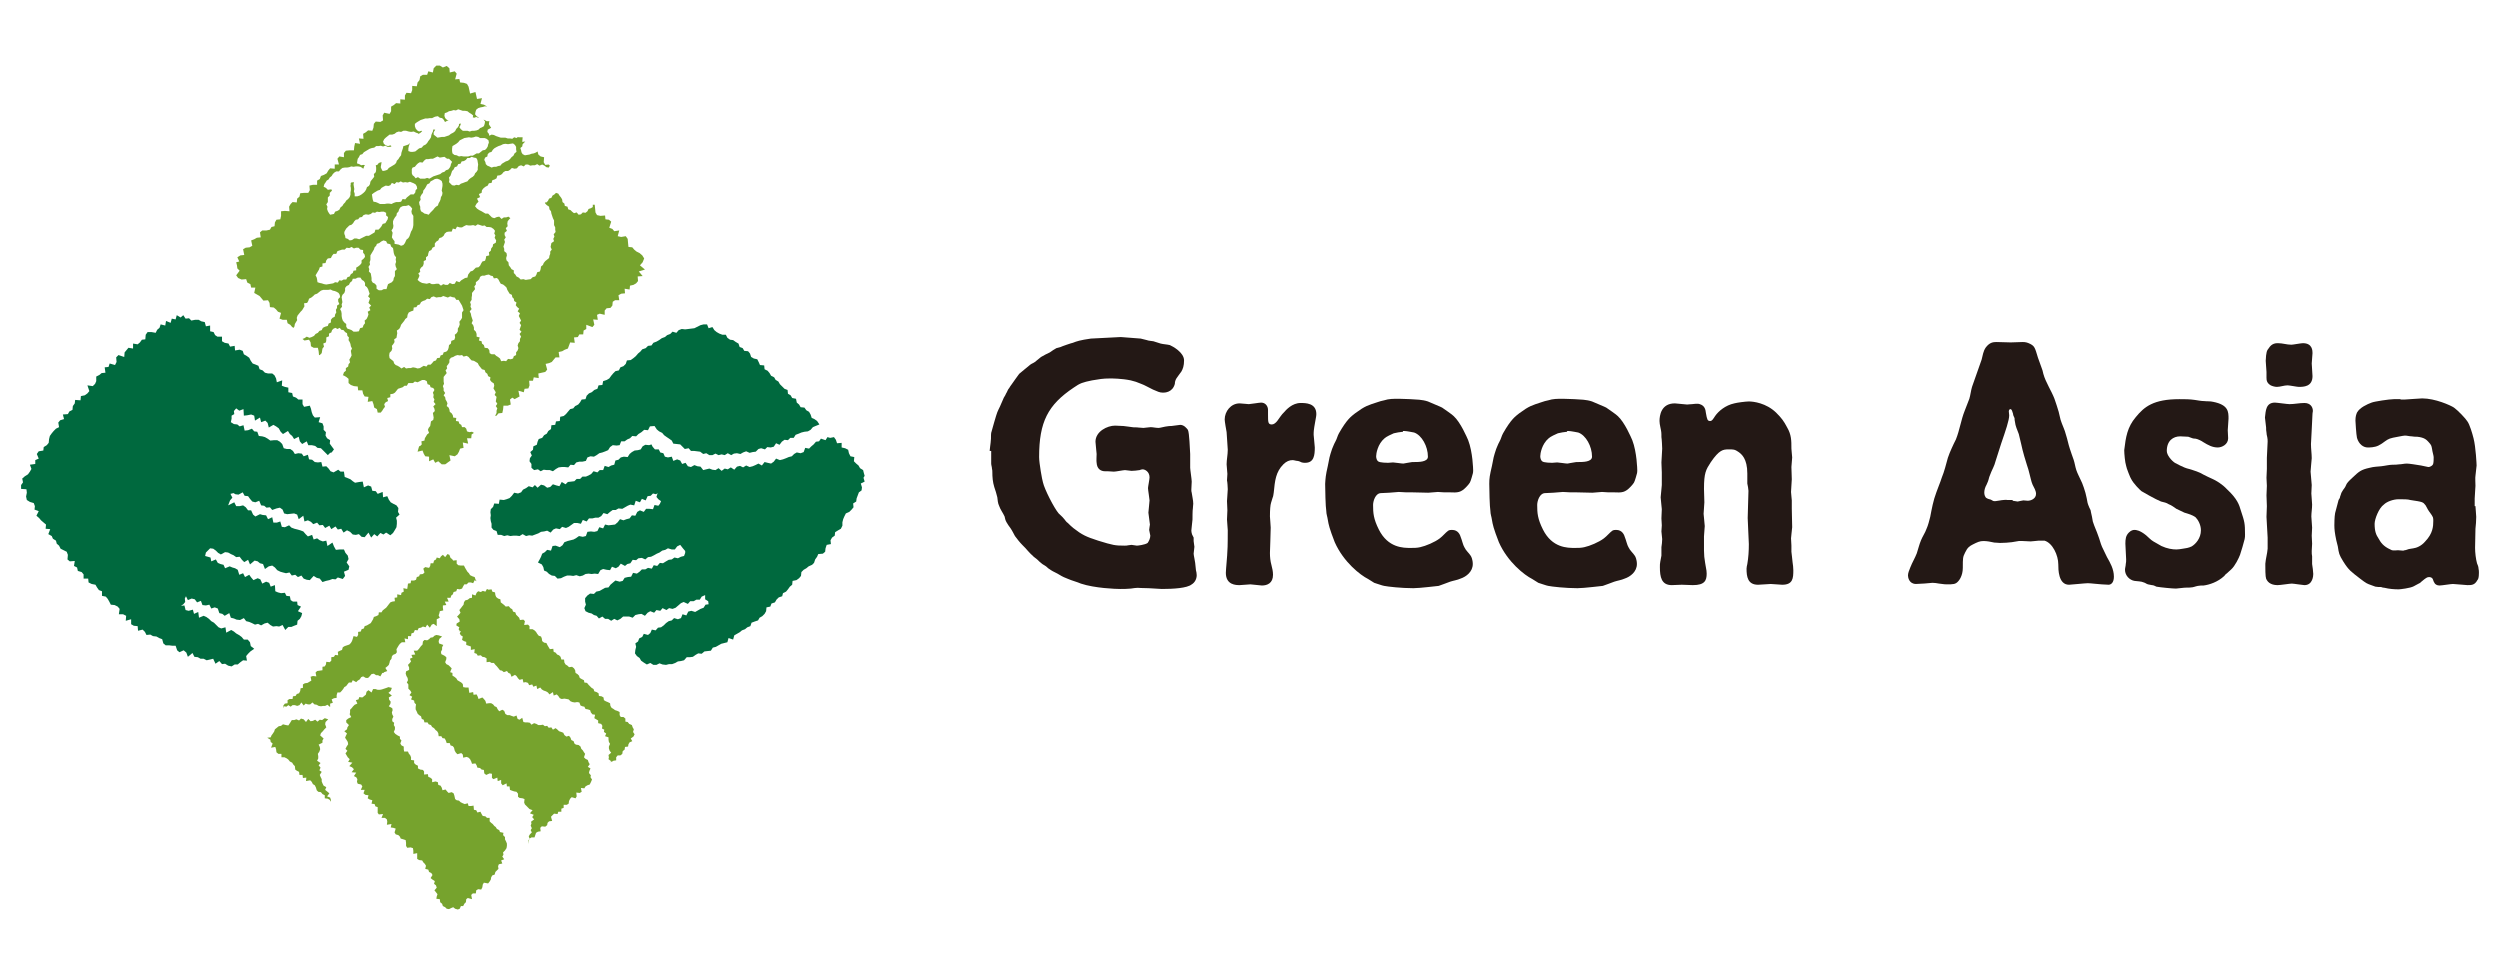
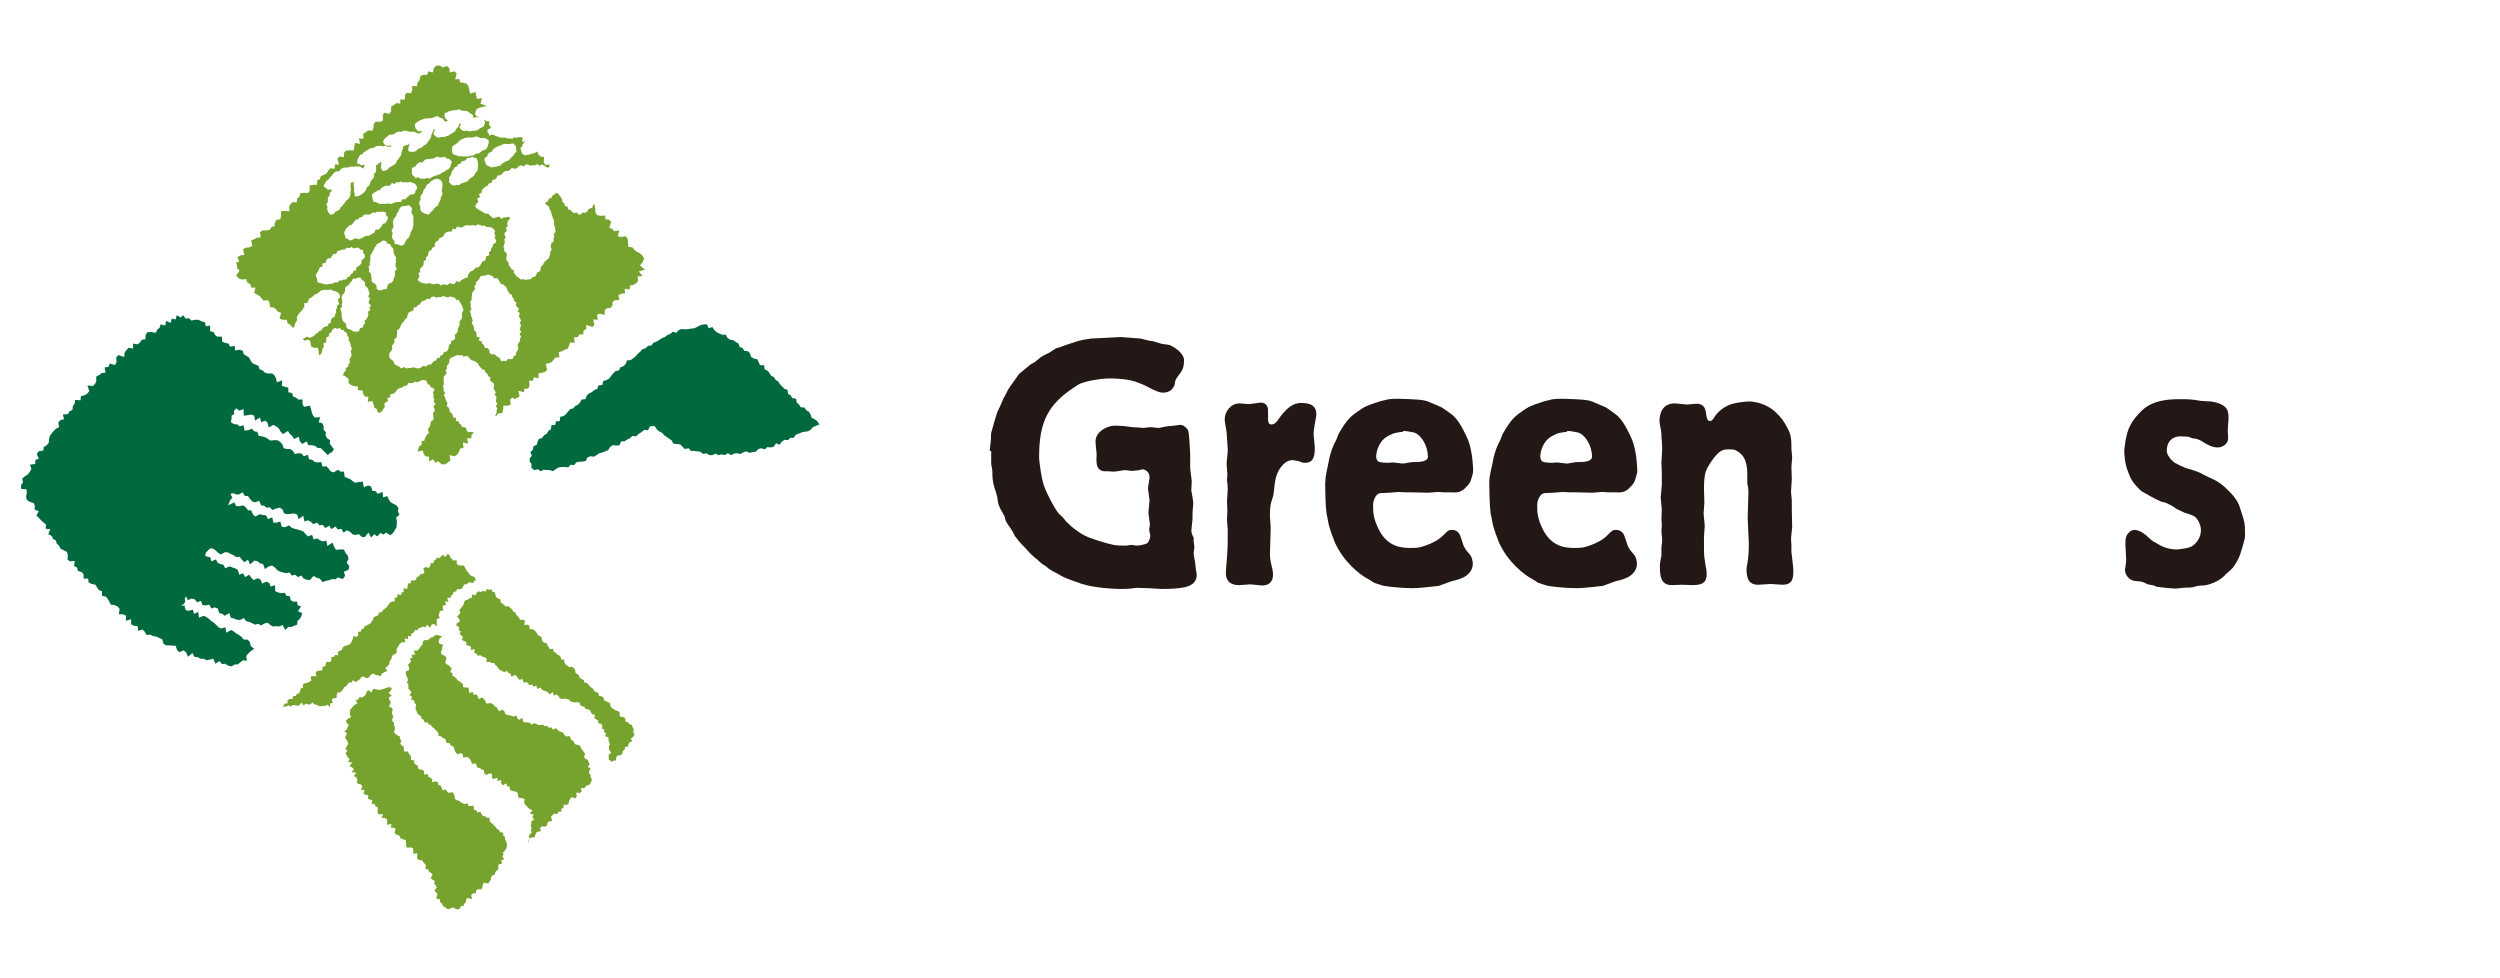
<svg xmlns="http://www.w3.org/2000/svg" version="1.1" id="レイヤー_1" x="0px" y="0px" viewBox="0 0 652 255.1" style="enable-background:new 0 0 652 255.1;" xml:space="preserve">
  <style type="text/css">
	.st0{fill:#231815;}
	.st1{fill:#76A32D;}
	.st2{fill:#00693E;}
</style>
  <g id="レイヤー_4">
</g>
  <g id="レイヤー_3">
    <g>
      <g>
        <path class="st0" d="M258.1,117.6c0-0.4,0.3-2.2,0.3-2.7c0.1-0.6,0-1.3,0.1-2c0.1-0.4,1.4-5,1.6-5.4c0.2-0.5,0.5-1.1,0.7-1.5     c0.4-0.8,0.6-1.5,1-2.3c0.3-0.4,0.4-0.7,0.6-1.1c0.3-0.4,0.4-1,0.8-1.4c0.2-0.4,0.4-0.6,0.6-0.9c0.3-0.4,1.6-2.3,2-2.8     c0.3-0.3,2.7-2.2,2.9-2.4c0.4-0.3,0.8-0.4,1.2-0.7c0.5-0.4,1.1-0.9,1.6-1.3c0.8-0.5,1.5-0.8,2.3-1.2c0.5-0.4,1.2-0.8,1.7-1.1     l1.1-0.3c0.1-0.1,3-1.1,3.2-1.1c1-0.4,1.9-0.7,4.7-1.1c0.3,0,7.5-0.4,7.8-0.4c0.4,0,4.8,0.4,5.2,0.4c0.5,0.1,1.1,0.3,1.6,0.4     c0.5,0.2,1.2,0.2,1.7,0.3c0.6,0.2,1.3,0.4,1.9,0.6c0.8,0.2,1.6,0.2,2.4,0.4c0.7,0.3,3.7,1.9,3.7,4c0,1.4-0.3,2.2-0.7,2.9     c-0.4,0.6-1,1.3-1.3,1.8s-0.4,1-0.4,1.4c-0.6,2.3-2.7,2.3-3.1,2.3c-0.9,0-1.4-0.3-2.6-0.8c-0.9-0.4-2.2-1.2-3.1-1.5     c-0.9-0.4-1.8-0.7-2.7-0.9c-2.4-0.5-4.9-0.5-5.4-0.5c-1.9,0-2.9,0.2-4.7,0.5c-2.4,0.5-3.1,0.7-4.8,1.9c-6.7,4.5-9,8.9-9,18.1     c0,1.6,0.8,6,1,6.6c0.4,1.8,2.9,6.7,4.1,8.1c0.4,0.4,1,0.9,1.3,1.3c0.4,0.4,0.6,0.9,1.1,1.2c0.4,0.4,0.9,0.9,1.4,1.3     c2.3,1.8,3.4,2.3,6.5,3.3c3.9,1.2,4.4,1.3,6.9,1.3c0.3,0,0.6,0,1-0.1c0.3,0,0.5-0.1,0.8-0.1c0.2,0,1.2,0.2,1.4,0.2     c0.2,0,2.1-0.2,2.8-0.7c0.3-0.4,0.7-1.2,0.7-1.9c0-0.2-0.3-1.3-0.3-1.5c0-0.3,0.2-1.3,0.2-1.4c0-0.4-0.4-2.7-0.4-3.1     c0-0.4,0.3-2.7,0.3-3.2c0-0.4-0.4-2.7-0.4-3.2c0-0.4,0.4-2.3,0.4-2.8c0-1.5-1.2-2.1-1.8-2.1c-0.3,0-0.5,0.1-0.8,0.2     c-0.4,0.1-1.8,0.2-2.1,0.2c-0.3,0-1.4-0.2-1.7-0.2c-0.4,0-2.4,0.4-2.9,0.4s-1.1-0.1-1.6-0.1h-0.7c-1.1,0-2.1-0.6-2.2-2.2     c-0.1-0.4,0-2,0-2.3c0-0.4-0.3-2.7-0.3-3.2c0-2.7,3.1-4.2,5.1-4.2c0.4,0,1.9,0.1,2.2,0.1c0.4,0,2,0.3,2.3,0.3     c0.5,0.1,1.1,0,1.6,0.1c0.4,0,0.9,0.1,1.3,0.1c0.3,0,1.5-0.2,1.9-0.2c0.6,0,1.3,0.2,2.1,0.2c0.3,0,1.8-0.4,2.1-0.4     c0.4-0.1,0.9-0.1,1.2-0.1s2-0.3,2.3-0.3c1,0,1.7,0.9,2,1.3c0.4,0.8,0.5,5,0.6,6.3v3.6c0,0.5,0.4,3,0.4,3.6c0,0.3-0.1,1.9-0.1,2.1     c0,0.3,0,0.5,0.1,0.8c0.1,0.9,0.4,1.9,0.4,2.9c0,0.2-0.1,0.8-0.1,1.2c-0.1,0.4-0.1,2.5-0.1,2.9s-0.3,2.4-0.3,2.9     c0,0.4,0.1,0.6,0.2,1c0.1,0.3,0.3,0.5,0.4,0.8v0.9c0,0.3,0.2,1.3,0.2,1.5c0,0.3-0.2,1.5-0.2,1.8c0,0.4,0.4,2.1,0.4,2.4     c0.1,0.6,0.1,1.3,0.2,1.9c0.1,0.4,0.2,0.8,0.2,1.3c0,1.1-0.6,2-1.3,2.4c-1.2,1-4.9,1.2-7.8,1.2c-0.3,0-1.9-0.1-3.4-0.2     c-1.4,0-2.9-0.1-2.9-0.1c-0.3,0-1.3,0.1-1.8,0.2c-0.8,0.1-2.1,0.1-2.8,0.1c-1.1,0-6.6-0.2-10.2-1.4c-0.9-0.4-2.4-0.8-3.3-1.2     c-0.8-0.3-1.5-0.6-2.3-1.1c-0.6-0.4-1.6-0.8-2.2-1.2c-0.5-0.3-0.9-0.6-1.3-1c-0.4-0.3-0.9-0.5-1.2-0.8c-0.4-0.3-0.7-0.6-1-0.9     c-0.4-0.4-1-0.7-1.4-1.2c-0.4-0.3-0.7-0.7-1.1-1.1c-0.4-0.5-1-1.1-1.4-1.5c-0.8-0.8-1.4-1.6-2-2.4c-0.4-0.7-0.7-1.4-1.2-2.1     c-0.4-0.5-0.7-1-1-1.5s-0.4-1-0.5-1.5c-0.4-0.9-1.1-1.8-1.4-2.7c-0.4-0.8-0.4-1.6-0.5-2.3c-0.2-0.9-0.5-1.8-0.8-2.7     c-0.4-1.3-0.5-2.6-0.5-3.9c0-0.3,0-0.5-0.1-0.9c0-0.4-0.2-0.9-0.2-1.3v-3.3H258.1z" />
        <path class="st0" d="M319.9,112.7c-0.1-0.5-0.5-2.8-0.5-3.3c0-2.1,1.6-4.2,3.9-4.2c0.4,0,2.1,0.2,2.4,0.2c0.4,0,2.7-0.4,3.2-0.4     c1.2,0,1.8,1,1.8,1.9v1.2c0,2,0,2.6,1,2.6c0.5,0,1-0.4,1.4-0.9c0.3-0.4,1.3-1.9,1.7-2.2c0.6-0.7,2.2-2.5,4.4-2.5     c1.3,0,4.1,0,4.1,2.9c0,0.6-0.2,1.3-0.3,2c-0.4,2.2-0.4,2.6-0.4,3.4c0,0.4,0.3,2.8,0.3,3.3c0,2-0.2,4-2.5,4c-0.3,0-0.6,0-0.9-0.1     c-0.4-0.2-0.9-0.4-1.2-0.4s-0.8-0.2-1.2-0.2c-0.8,0-1.6,0.3-2.4,1.1c-2,2-2.2,4.3-2.5,7.3c-0.1,0.5-0.1,1-0.3,1.4     c-0.1,0.4-0.3,0.9-0.4,1.3c-0.2,0.6-0.3,1.8-0.3,3.6c0,0.4,0.2,2.3,0.2,2.9c0,0.4-0.1,3-0.1,3.6c0,0.4-0.1,2.5-0.1,3     c0,1.1,0.1,2.1,0.4,3.2c0.2,0.8,0.4,1.6,0.4,2.5c0,2.2-1.5,2.8-2.9,2.8c-0.4,0-2.6-0.3-3-0.3s-2.3,0.2-2.8,0.2     c-0.9,0-3.6,0-3.6-3.2c0-0.8,0.4-4.7,0.4-5.7c0.1-0.8,0.1-4.6,0.1-5.4c0-0.4-0.2-2.3-0.2-2.8c0-0.8,0.1-1.6,0.1-2.4     c0-0.4-0.1-2.1-0.1-2.4c0-0.4,0.2-2.7,0.2-3.1c0-0.4-0.1-2-0.2-2.3c0-0.2,0.1-1.4,0.1-1.7c0-0.4-0.2-2.1-0.2-2.5     c0-1.2,0.3-2.5,0.3-3.8L319.9,112.7z" />
        <path class="st0" d="M346.3,121.5c0.4-2.1,0.4-2.3,1.1-4.4c0.2-0.4,0.4-1.1,0.9-2c0.4-0.7,0.5-1.4,0.9-2.1     c2.1-3.7,3.2-4.4,4.2-5.2c2.7-2,3.4-2.1,5.8-2.9c0.6-0.2,1.2-0.4,1.8-0.5c1.2-0.4,2.4-0.4,3.8-0.4c1.1,0,2.1,0.1,3,0.1     c1.6,0.1,3.1,0.1,4.6,0.6c0.4,0.2,3.6,1.5,3.7,1.6c0.3,0.2,2.9,2,3,2.2c1.8,1.6,3.5,5.6,3.8,6.3c1.2,3.1,1.3,7.6,1.3,7.9     c0,0.7-0.1,0.8-0.4,1.9c-0.4,1.3-0.4,1.3-1.3,2.3c-1.5,1.6-2.3,1.6-4.5,1.5h-1.4c-0.2,0-1.3-0.1-1.6-0.1c-0.4,0-2.1,0.2-2.5,0.2     c-0.6,0-3.6-0.1-4.3-0.1h-1.5c-0.6,0-1.3-0.1-1.9-0.1c-0.4,0-2.1,0.2-2.5,0.2c-0.3,0-1.8,0.1-2.1,0.1c-1.5,0-2.1,2.1-2.1,3.1     c0,2.1,0.1,3.6,1.5,6.4c2.4,4.8,6.4,4.8,8.3,4.8c0.8,0,1.7,0,2.5-0.2c1.4-0.3,3.8-1.3,5.1-2.3c0.8-0.6,1.5-1.5,2.2-2     c0.4-0.2,0.6-0.2,1-0.2c1.6,0,2.1,1.3,2.3,2c0.2,0.4,0.6,2.1,0.9,2.5c0.4,0.9,1.2,1.5,1.7,2.3c0.5,0.9,0.5,1.9,0.5,2.1     c0,2-1.7,3.3-3.2,3.8c-0.9,0.4-1.8,0.5-2.7,0.8c-1.1,0.4-2.1,0.8-3,1.1c-0.2,0-4.9,0.6-6.6,0.6c-3.1,0-6.6-0.4-7.6-0.6     c-0.3,0-2.5-0.8-2.6-0.8c-0.2-0.1-1.3-0.8-1.6-1c-2-1-6.4-4.4-8.7-9.6c-1.4-3.6-1.6-4.6-1.8-5.8c-0.1-0.8-0.4-1.5-0.4-2.3     c-0.2-1-0.3-5.9-0.3-7.1C345.7,124.7,345.7,124.1,346.3,121.5z M365.9,112.6c-0.4,0-2.1,0.3-2.4,0.4c-0.5,0.2-2,0.9-2.4,1.3     c-1.8,1.5-2.2,4-2.2,4.7c0,0.5,0.2,1.1,0.5,1.3c0.4,0.4,2.5,0.4,2.6,0.4c0.2,0,1.2-0.1,1.3-0.1c0.4,0,2.2,0.3,2.7,0.3     c0.2,0,1.4-0.3,1.7-0.3c0.4-0.1,0.7-0.1,1.1-0.1c1.2,0,3.6,0,3.6-1.4c0-2.7-1.6-5.6-3.6-6.3c-0.1,0-1.9-0.4-2.6-0.4h-0.3V112.6z" />
        <path class="st0" d="M389.1,121.5c0.4-2.1,0.4-2.3,1.1-4.4c0.2-0.4,0.4-1.1,0.9-2c0.4-0.7,0.5-1.4,0.9-2.1     c2.1-3.7,3.2-4.4,4.2-5.2c2.7-2,3.4-2.1,5.8-2.9c0.6-0.2,1.2-0.4,1.8-0.5c1.2-0.4,2.4-0.4,3.8-0.4c1.1,0,2.1,0.1,3,0.1     c1.6,0.1,3.1,0.1,4.6,0.6c0.4,0.2,3.6,1.5,3.7,1.6c0.3,0.2,2.9,2,3,2.2c1.8,1.6,3.5,5.6,3.8,6.3c1.2,3.1,1.3,7.6,1.3,7.9     c0,0.7-0.1,0.8-0.4,1.9c-0.4,1.3-0.4,1.3-1.3,2.3c-1.5,1.6-2.3,1.6-4.5,1.5h-1.4c-0.2,0-1.3-0.1-1.6-0.1c-0.4,0-2.1,0.2-2.5,0.2     c-0.6,0-3.6-0.1-4.3-0.1h-1.5c-0.6,0-1.3-0.1-1.9-0.1c-0.4,0-2.1,0.2-2.5,0.2c-0.3,0-1.8,0.1-2.1,0.1c-1.5,0-2.1,2.1-2.1,3.1     c0,2.1,0.1,3.6,1.5,6.4c2.4,4.8,6.4,4.8,8.3,4.8c0.8,0,1.7,0,2.5-0.2c1.4-0.3,3.8-1.3,5.1-2.3c0.8-0.6,1.5-1.5,2.2-2     c0.4-0.2,0.6-0.2,1-0.2c1.6,0,2.1,1.3,2.3,2c0.2,0.4,0.6,2.1,0.9,2.5c0.4,0.9,1.2,1.5,1.7,2.3c0.5,0.9,0.5,1.9,0.5,2.1     c0,2-1.7,3.3-3.2,3.8c-0.9,0.4-1.8,0.5-2.7,0.8c-1.1,0.4-2.1,0.8-3,1.1c-0.2,0-4.9,0.6-6.6,0.6c-3.1,0-6.6-0.4-7.6-0.6     c-0.3,0-2.5-0.8-2.6-0.8c-0.2-0.1-1.3-0.8-1.6-1c-2-1-6.4-4.4-8.7-9.6c-1.4-3.6-1.6-4.6-1.8-5.8c-0.1-0.8-0.4-1.5-0.4-2.3     c-0.2-1-0.3-5.9-0.3-7.1C388.4,124.7,388.5,124.1,389.1,121.5z M408.7,112.6c-0.4,0-2.1,0.3-2.4,0.4c-0.5,0.2-2,0.9-2.4,1.3     c-1.8,1.5-2.2,4-2.2,4.7c0,0.5,0.2,1.1,0.5,1.3c0.4,0.4,2.5,0.4,2.6,0.4c0.2,0,1.2-0.1,1.3-0.1c0.4,0,2.2,0.3,2.7,0.3     c0.2,0,1.4-0.3,1.7-0.3c0.4-0.1,0.7-0.1,1.1-0.1c1.2,0,3.6,0,3.6-1.4c0-2.7-1.6-5.6-3.6-6.3c-0.1,0-1.9-0.4-2.6-0.4h-0.3V112.6z" />
        <path class="st0" d="M444.4,143.6c0,1.1,0.1,2.1,0.3,3.2c0.4,2.1,0.4,2.4,0.4,2.8c0,1.8-0.5,3-3.6,3c-0.4,0-2.5-0.1-2.9-0.1     s-2.2,0.1-2.6,0.1c-2.7,0-3.1-2.1-3.1-4.7c0-0.5,0-1,0.1-1.4l0.3-1.6v-2.2c0.1-0.7,0.2-1.4,0.2-2.1c0-0.3-0.2-1.7-0.2-2     s0.1-1.3,0.1-1.6c0-0.2-0.1-1.4-0.1-1.8c0-0.8,0.1-1.6,0.1-2.4c0-0.4-0.3-2.6-0.3-3.1c0-0.4,0.3-2.7,0.3-3.2v-3.3     c0-0.9-0.1-1.7-0.1-2.6c0-0.5,0.2-3,0.2-3.6c0-0.4-0.1-2.5-0.2-3c0-1.2,0-1.3-0.3-2.7c-0.1-0.5-0.2-1-0.2-1.5     c0-1.4,0.4-4.6,4-4.6c0.4,0,2.8,0.3,3.2,0.3c0.3,0,0.8-0.1,1.3-0.1c0.6-0.1,1.2-0.1,1.3-0.1c0.3,0,0.4,0,0.7,0.1     c1.3,0.4,1.5,1.4,1.6,2.3c0.3,1.7,0.4,2.1,1.1,2.1c0.5,0,0.7-0.4,1.3-1.3c0.9-1.3,2.7-2.8,5-3.3c0.7-0.2,3-0.5,3.8-0.5     c1.2,0,4.5,0.4,7.1,2.9c1.5,1.5,2,2.2,2.9,3.9c1.1,1.9,1.1,3.4,1.1,5.5c0,0.4,0.2,2,0.2,2.3c0,0.4-0.2,2.1-0.2,2.5     s0.1,2.7,0.1,3.2c0,0.4-0.2,2.8-0.2,3.3c0,0.4,0.2,1.9,0.2,2.2v2.2c0,0.7,0.1,4.1,0.1,4.8c0,0.4-0.3,2.4-0.3,2.9     c0,0.6,0.1,1.2,0.1,1.9v1.6c0,0.2,0.3,2.3,0.3,2.7c0.1,0.7,0.2,1.4,0.2,2.1c0,2.1-0.1,3.8-2.9,3.8c-0.4,0-2.5-0.2-3-0.2     c-0.4,0-2.8,0.2-3.3,0.2c-2.7,0-3-2.1-3-4.2c0-0.4,0.1-0.7,0.2-1.2c0.3-1.7,0.4-3.5,0.4-5.2c0-1-0.3-5.7-0.3-6.8s0.2-6,0.2-7.1     c0-0.3-0.2-1.6-0.3-1.9v-2.6c0-3.9-1.5-5.1-2.4-5.7c-0.9-0.6-1.1-0.6-2.5-0.6s-2.4,0.1-4.6,3.3c-1.3,2-1.8,2.8-1.8,7     c0,0.5,0.1,2.9,0.1,3.5c0,0.4-0.2,2.6-0.2,3s0.3,2.7,0.3,3.2c0,0.4-0.2,2.2-0.2,2.7L444.4,143.6L444.4,143.6z" />
-         <path class="st0" d="M524.7,141.4c-0.6,0.1-2.2,0.2-3.1,0.2c-0.4,0-1-0.1-1.5-0.1c-0.9-0.2-1.9-0.4-2.8-0.4c-1,0-1.6,0.3-2.8,0.9     c-0.8,0.4-1.4,0.8-2,2.1c-0.6,1.2-0.6,1.4-0.6,4c0,2.1-1,3.3-1.2,3.5c-0.7,0.8-1.3,0.8-3,0.8c-0.4,0-0.5,0-2-0.2     c-0.5-0.1-1.2-0.2-1.7-0.2c-0.6,0.1-3.7,0.3-4.3,0.3c-1.8,0-2.1-1.7-2.1-2.2c0-0.7,0.3-1.3,0.6-2.1c0.5-1.3,1.2-2.4,1.7-3.7     c0.4-1.2,0.6-2.2,1.1-3.4c0.4-1,1.1-2,1.4-2.9c0.5-1.1,0.7-2.1,1-3.2c0.4-2.1,0.8-4.3,1.6-6.4c0.4-1.2,1-2.5,1.4-3.8     c0.7-1.7,1.1-3.4,1.6-5.2c0.3-0.8,0.6-1.7,1-2.5s0.7-1.6,1.1-2.3c1-2.5,1.3-5,2.3-7.5c0.4-1.1,0.8-2.1,1.2-3.1     c0.3-1,0.4-2.1,0.7-3.1c0.3-0.9,2.1-6,2.5-7.1c0.3-1.1,0.4-2.2,1.1-3.2c1-1.3,1.9-1.4,2.8-1.4c0.5,0,3.1,0.1,3.7,0.1     c0.4,0,2.6-0.1,3.1-0.1c0.7,0,1.2,0.1,2,0.5c1.1,0.6,1.2,0.9,2,3.6c0.1,0.4,0.8,2.1,0.9,2.5c0.2,0.5,0.4,1.1,0.5,1.7     c0.6,2.2,2.1,4.4,2.9,6.5c0.4,1.2,0.8,2.3,1.1,3.4c0.2,0.7,0.3,1.4,0.5,2.1c0.4,1.3,1.1,2.6,1.4,3.9c0.4,1.2,0.6,2.4,1,3.6     c0.3,1,0.7,2,1,2.9s0.4,1.8,0.7,2.7s0.8,1.8,1.2,2.7c0.3,0.5,1.2,2.9,1.5,4.6c0.2,1.2,0.2,1.3,0.7,2.5c0.2,0.4,0.4,0.7,0.4,1.1     c0.2,0.9,0.4,1.7,0.5,2.5c0.4,1.3,1,2.5,1.4,3.7c0.4,1,0.6,2,1,2.9s0.9,1.8,1.3,2.7c0.8,1.4,1.8,3.1,1.8,5.1     c0,1.5-0.7,2.1-1.4,2.1c-0.2,0-1.6-0.1-1.8-0.1c-0.5,0-2.9-0.3-3.6-0.3c-0.7,0-4.4,0.4-4.9,0.4c-2.8,0-2.8-4-2.8-5.3     c0-2.4-1.5-5.6-3.6-6.2h-1.5c-0.3,0-1.7,0.2-2.1,0.2c-0.3,0-1.7-0.1-2.1-0.1h-1L524.7,141.4z M524.9,130.6c0.2,0,1.2,0.2,1.3,0.2     s1.3-0.3,1.5-0.3c0.4,0,0.8,0.1,1.2,0.1c0.5,0,2.1-0.4,2.1-1.8c0-0.8-0.5-1.6-0.9-2.4c-0.4-0.9-0.5-1.8-0.8-2.8     c-0.2-0.8-0.4-1.6-0.7-2.4c-0.2-0.6-1.1-3.5-1.5-5.5c-0.2-0.8-0.4-1.7-0.6-2.5c-0.4-1.1-0.9-2.1-1-3.2c-0.1-0.4-0.1-0.6-0.1-0.9     c-0.1-0.4-0.4-0.7-0.4-1.2c-0.2-0.6-0.3-1.2-0.7-1.2c-0.3,0-0.4,0.4-0.4,0.6c0,0.1,0.1,0.9,0.1,1c0,1.3-0.9,3.9-2.1,7.4     c-0.4,1.3-1.1,3.4-1.5,4.7c-0.1,0.4-0.3,1-0.5,1.4c-0.4,0.9-0.8,1.7-1.1,2.6c-0.3,1.2-0.4,1.3-0.7,2c-0.4,0.7-0.6,1.4-0.6,2.1     c0,0.5,0.2,1.2,0.6,1.4c0.3,0.2,0.7,0.3,1.1,0.4c0.4,0.2,0.6,0.4,0.9,0.4h0.3c0.3,0,1.7-0.3,2.1-0.3s0.6-0.1,1,0h1.4V130.6z" />
        <path class="st0" d="M557,108.8c2.2-2.7,4.6-4.7,11.4-4.7c1.3,0,2.7,0,4,0.2c0.8,0.1,1.6,0.3,2.4,0.3c0.8,0.1,1.6,0,2.4,0.2     c4,0.8,4,2.6,4,4.4c0,0.4-0.2,2.6-0.2,3s0.1,1.9,0.1,2.1c0,1.6-1.6,2.4-2.7,2.4c-1.4,0-2.5-0.6-3.8-1.4c-0.4-0.3-1.4-0.8-2-0.9     c-0.3,0-0.5,0-0.8-0.1c-0.4-0.1-0.7-0.3-1.1-0.4c-0.2,0-2-0.1-2.1-0.1c-1.8,0-3.5,1.1-3.5,3.8c0,1.1,1.2,2.5,2.1,3.1     c0.1,0,2.2,1.3,3.7,1.6c1.3,0.4,2.7,0.8,3.8,1.5c0.7,0.4,1.5,0.7,2.3,1.1c0.9,0.4,2.5,1.3,3.8,2.7c2.7,2.5,3.2,4.1,3.6,5.5     c1,3,1.1,3.4,1.1,6.3c0,0.4,0,0.8-0.1,1.2c-0.1,0.5-1,3.6-1.2,4.1c-0.3,0.8-1.3,2.9-2.3,3.8c-0.3,0.3-0.7,0.6-1.1,1     c-0.3,0.2-0.5,0.4-0.7,0.7c-1.7,1.6-3.9,2.3-5.4,2.5c-0.5,0-1,0-1.5,0.1c-0.6,0.1-1.2,0.4-1.8,0.4c-0.6,0.1-1.3,0-2,0.1     c-0.3,0-1.6,0.2-1.9,0.2c-0.9,0-4-0.3-5.1-0.5c-0.4-0.2-0.8-0.4-1.2-0.4c-0.4-0.1-0.6-0.1-1-0.2c-0.4-0.1-0.7-0.4-1.1-0.5     c-0.6-0.3-1.7-0.3-2.4-0.4c-1.3-0.2-2.5-1.4-2.5-2.9c0-0.5,0.2-1,0.2-1.5c0.1-0.4,0.1-0.8,0.1-1.2c0-0.6-0.2-3.5-0.2-4.1     c0-1.2,0.1-2.1,0.9-2.9c0.6-0.6,1.1-0.7,1.5-0.7s1.4,0.1,3,1.4c0.6,0.5,1.2,1.2,1.9,1.6c0.7,0.4,1.4,0.8,2.1,1.2     c1.5,0.7,2.9,0.9,3.9,0.9c0.5,0,1.1-0.1,1.7-0.2c0.7-0.1,1.5-0.2,2.3-0.6c1-0.6,2.4-2.1,2.4-4.2c0-1.5-0.8-2.8-1.4-3.4     c-0.8-0.6-1.9-0.9-2.9-1.2c-0.6-0.3-1.3-0.6-2.1-1c-0.6-0.4-1.2-0.9-2-1.2c-0.6-0.4-1.2-0.5-2-0.7c-1.3-0.5-4.8-2.5-5.1-2.7     c-0.5-0.4-2.1-2-2.7-3.2c-0.1,0-1.3-3-1.3-3.4c-0.3-0.9-0.5-3.2-0.5-4.1C554.4,114,554.8,111.4,557,108.8z" />
-         <path class="st0" d="M593.3,105c0.5,0,3.2,0.4,3.8,0.4c1.3,0,2.6-0.3,3.9-0.3c1.5,0,2.2,1,2.2,2.1c0,0.2-0.1,0.4-0.1,0.7     s-0.4,8-0.4,7.9c0,1.3,0.2,2.5,0.2,3.7c0,0.4-0.3,2.9-0.3,3.5s0.3,2.9,0.3,3.5c0,0.7-0.1,1.5-0.1,2.2c0,0.4,0.2,2.4,0.2,2.9     c0,1.1-0.2,2.1-0.2,3.1c0,0.4,0.2,2.5,0.2,2.9s-0.1,1.8-0.1,2.1s0.1,1.8,0.1,2.1s-0.1,1.6-0.1,1.9c0,0.5,0,1,0.1,1.4v2     c0.1,0.4,0.3,2.2,0.3,2.6s-0.1,2.9-2.3,2.9c-0.4,0-2.8-0.4-3.3-0.4s-3,0.4-3.7,0.4c-0.6,0-2.1-0.1-2.8-1.3     c-0.3-0.4-0.4-1-0.4-3.8V147c0.1-1.3,0.5-2.6,0.6-3.9v-2.9c0-0.8-0.3-4.6-0.3-5.4c0-0.4,0.1-2.3,0.1-2.8c0-0.4-0.1-2.3-0.1-2.8     c0-0.4,0.1-2.1,0.1-2.5c0-0.3-0.1-1.8-0.1-2.1c0-0.4,0.1-2,0.1-2.3v-2.9c0-0.6,0.2-3.6,0.2-4.2c0-0.4,0-0.8-0.1-1.2     s-0.2-0.8-0.2-1.2c-0.1-0.4-0.1-0.9-0.1-1.3c0-0.4-0.3-2.2-0.3-2.6C590.9,107.2,590.9,105,593.3,105z M591.7,90.8     c0.8-1.3,1.9-1.3,2.4-1.3c1.2,0,2.3,0.4,3.5,0.4c0.4,0,2.5-0.4,3-0.4c2.5,0,2.5,2,2.5,2.6c0,0.4-0.2,2.3-0.2,2.7     c0,0.5,0.2,2.8,0.2,3.3c0,2.8-2.4,2.8-3.6,2.8c-0.4,0-2.4-0.4-2.9-0.4c-0.9,0-1.9,0.4-2.8,0.4c-0.5,0-1.2-0.2-1.6-0.4     c-1-0.6-1.1-1.3-1.1-2V97c0-0.4-0.2-2.4-0.2-2.9C591,91.8,591.2,91.4,591.7,90.8z" />
-         <path class="st0" d="M645.6,132c0,0.4,0.2,2.3,0.2,2.8c0,1.1-0.1,2.1-0.2,3.1c0,0.6-0.1,4.4-0.1,5c0,1.2,0.2,2.9,0.5,4     c0.2,0.4,0.4,1,0.4,1.4c0.1,0.4,0.1,0.7,0.1,1.1c0,1.3-0.2,1.7-0.4,1.9c-0.7,1.3-1.5,1.3-2.6,1.3c-0.5,0-3.2-0.3-3.8-0.3     c-0.5,0-2.9,0.4-3.5,0.4c-0.7,0-1.2-0.4-1.3-0.7c-0.3-0.4-0.3-0.8-0.5-1.1s-0.6-0.4-0.9-0.4c-0.5,0-0.8,0.2-2,1.2     c-0.3,0.3-0.4,0.4-0.7,0.5c-0.7,0.4-0.8,0.4-1.3,0.7c-0.9,0.5-3.6,0.8-3.9,0.8c-1.2,0-2.5-0.1-3.7-0.4c-0.4,0-0.6-0.1-0.9-0.2     c-0.5,0-1,0-1.5-0.1c-0.4-0.1-0.7-0.3-1.1-0.4c-1.1-0.4-1.2-0.4-2.9-1.7c-2.3-1.8-2.9-2.1-4.4-4.5c-1.1-1.8-1.1-2-1.4-3.9     c-0.1-0.5-0.3-1.1-0.4-1.6c-0.4-1.9-0.5-2.9-0.5-3.9c0,0,0-2.3,0.2-3.2c0.1-0.3,0.8-3.1,0.9-3.4c0.2-0.3,0.4-0.6,0.4-0.9     c0.2-0.4,0.2-0.7,0.4-1.1c0.2-0.4,0.5-0.8,0.8-1.2s0.4-1,0.8-1.4c0.4-0.5,0.9-0.9,1.3-1.3c1.6-1.5,2.1-2,4.4-2.5     c1.1-0.3,2.1-0.3,3-0.4c1-0.1,2.1-0.4,3-0.4c0.5,0,1.2,0,1.7-0.1c0.6,0,1.3-0.2,2-0.2c0.6,0,2.5,0.3,3.7,0.5c0,0,1.8,0.4,1.9,0.4     c0.6,0,1.3-0.5,1.3-1c0.1-0.2,0.1-1.4,0.1-1.6c0-0.3-0.4-1.7-0.4-2c-0.2-1.1-0.2-1.1-1-2c-0.4-0.4-0.9-1.1-2.9-1.3     c-0.4,0-1,0-1.4-0.1c-0.6,0-1.2-0.2-1.8-0.2c-0.4,0-0.6,0.1-1.8,0.3c-2.2,0.4-2.4,0.5-3.4,1.2c-0.5,0.4-1.1,0.8-1.7,1.1     c-1,0.5-2.3,0.5-2.8,0.5c-1.1,0-2.3-0.8-2.8-2.5c-0.2-0.8-0.4-4.4-0.4-4.5c0-1.1,0.2-1.6,0.4-2.1c0.7-1.3,2.7-2.2,3.8-2.6     c0.7-0.3,4.7-0.9,5.8-0.9h1.4h0.3c0.1,0,0.1,0.1,0.1,0.1h0.1h0.2h0.7c0.6,0,3.8-0.3,4.6-0.3c3.4,0,7.4,1.8,8.3,2.4     c1,0.7,3.1,2.9,3.5,3.6c0.6,0.8,1.3,3.2,1.6,4.4c0.6,2.3,0.8,6.9,0.8,7.1c0,0.4-0.3,2.3-0.3,2.7c-0.1,0.4,0,2.1,0,2.6     c0,0.4-0.2,2.8-0.2,3.3v2H645.6z M621.7,131.6c-1.3,0.9-2.4,3.8-2.4,5c0,2,0.4,2.9,1,3.8c0.6,1.1,1.3,2.1,3.1,2.9     c0.5,0.3,0.7,0.3,2,0.2c0.2,0,1.1,0.1,1.2,0.1s0.4,0,0.5-0.1c0.4,0,0.7-0.2,1.1-0.3c0.4-0.1,0.8-0.1,1.2-0.2     c0.8-0.1,2.1-0.6,3.1-1.8c2-2.1,2.1-3.9,2.1-5.4c0-0.3,0-0.6-0.1-0.9c-0.3-0.7-0.9-1.3-1.3-2c-0.2-0.4-0.4-0.7-0.6-1.1     c-0.7-0.9-0.7-0.9-4-1.4c-0.6-0.2-1.7-0.2-3-0.2C624.2,130.2,622.5,130.8,621.7,131.6z" />
      </g>
      <g>
        <g>
          <polygon class="st1" points="86.1,184.4 86.1,183.5 86.8,183.3 86.5,182.4 87.1,182.1 87.8,182 87.8,181.3 88,180.6 88.7,180.6       89.1,180.2 89.5,179.7 89.8,179.2 90.3,178.9 90.6,178.5 91,178 91.7,178 92,177.4 92.9,177.9 93.3,177.5 93.8,177.2       94.2,176.6 94.7,176.4 95.4,176.8 96,176.8 96.4,176.4 96.9,175.8 97.5,175.7 98.1,176.1 98.6,176.1 99.2,176.4 99.7,175.5       100,175.5 100.2,175.3 101,175 100.5,174.2 101,173.8 101.4,173.4 101.6,172.8 101.7,172.3 102.1,171.8 102.2,171.2       102.5,170.8 103.2,170.5 103.5,170.1 103.4,169.3 103.7,168.8 104,168.3 104.3,167.9 104.8,167.5 105.7,167.5 105.5,166.5       106.4,166.7 106.4,165.9 107.2,165.9 107.3,165.2 107.9,165 108.2,164.3 108.9,164.4 109.2,163.8 109.8,163.7 110.3,163.4       111,163.6 111.4,162.9 112.1,163.7 112.6,162.9 113.1,162.7 113.9,163.3 113.9,162.6 113.9,162 113.9,161.5 114.7,161.1       114.4,160.5 114.6,159.9 114.7,159.4 115.6,159.2 115.5,158.5 115.5,157.9 116.4,157.8 116,156.9 117,156.9 116.6,155.9       117.5,155.9 117.7,155.3 118.1,155 118.3,154.4 119,154.2 119.2,153.6 119.9,153.7 120.5,153.5 120.8,152.9 121.1,152.4       121.7,152.4 122.2,151.9 122.8,151.9 123.4,152.1 123.8,151.3 124.3,151.6 124,151.1 123.8,150.5 123.2,150.3 122.6,150       122.3,149.5 121.9,149.1 121.6,148.6 121.3,148.1 121,147.5 120.2,147.5 119.5,147.4 119.1,147 119.1,146.1 118.2,146.2       117.9,145.8 117.5,145.5 117.2,144.7 116.7,144.5 116.1,145.3 115.5,144.7 115,145.1 114.7,145.6 113.9,145.4 113.7,145.9       113.2,146.2 113,146.9 112.3,146.9 112.2,147.6 111.9,148.1 110.9,147.9 110.4,148.3 110.7,149.3 110.3,149.7 109.5,149.8       109.3,150.3 108.7,150.5 108.5,151.2 108,151.4 107.2,151.4 107.1,152.1 106.4,152.2 106.3,153 106.2,153.6 105.2,153.4       105.3,154.3 104.7,154.6 104.6,155.2 103.6,155 103.6,155.8 102.9,155.9 103,156.8 102.3,156.9 101.8,157.1 101.4,157.6       101.1,158 100.7,158.5 100.3,158.8 99.8,159.2 99.5,159.7 98.8,159.7 98.7,160.4 98.1,160.7 97.5,160.9 97.3,161.5 97,162       96.7,162.5 96.2,162.8 95.7,163.1 95.1,163.3 94.9,163.9 94.3,164.1 94.1,164.7 93.4,164.8 93.4,165.6 93.1,166.1 92.2,165.9       92,166.6 91.8,167.2 91.5,167.7 91.1,168.1 90.5,168.3 89.9,168.5 89.4,168.8 89.2,169.5 88.7,169.7 88.1,170 88.2,170.9       87.4,170.8 87.1,171.3 86.4,171.4 86.4,172.3 86,172.7 85.1,172.6 85,173.3 84.7,173.8 84.1,173.9 84.1,174.8 83.4,174.9       82.7,175 82.3,175.4 82.5,176.4 81.6,176.3 81,176.5 81.2,177.5 80.7,177.8 80.2,178.1 79.5,178.2 79,178.5 79,179.4       78.4,179.5 78.3,180.2 78,180.8 77.4,181 77.1,181.5 76.4,181.6 76.3,182.3 75.5,182.3 75,182.6 75,183.4 74.3,183.5 73.9,184       74,184.7 74.1,184.2 74.7,184.3 75.2,183.9 75.8,184.3 76.3,183.9 76.9,183.9 77.5,184.1 78.1,183.9 78.6,183.2 79.2,184       79.7,183.5 80.3,183.7 80.9,183.7 81.5,183.2 82,183.7 82.6,183.8 83.1,184.1 83.7,184.2 84.3,184.1 84.8,184.1 85.4,183.8           " />
          <polygon class="st1" points="106.4,173.4 106.7,174.1 106.7,174.7 105.9,175.1 105.8,175.7 106,176.3 106.3,176.8 106.4,177.4       106.1,178 106.5,178.5 106.5,179.1 106.5,179.6 107,180.1 107.3,180.6 106.8,181.3 107.5,181.7 107.2,182.4 108,182.7       108.1,183.3 108.5,183.7 108.4,184.4 108.4,185 108.7,185.6 108.9,186.1 109.3,186.5 109.8,186.8 110,187.5 110.5,187.7       110.7,188.4 111.5,188.4 111.8,188.9 112.4,189.1 112.7,189.6 113.2,189.9 113.6,190.4 114,190.7 114.3,191.2 114.4,192       115.1,192 115.4,192.5 116,192.6 116.3,193.2 116.5,193.8 117.3,193.8 117.5,194.4 118.1,194.6 118.4,195 118.6,195.8       118.9,196.3 119.3,196.7 120.3,196.4 120.7,196.8 120.8,197.6 121.7,197.4 122.2,197.6 122.6,198 122.9,198.6 123.1,199.2       124,199.1 124.3,199.6 124.5,200.2 125.2,200.3 125.6,200.7 126.2,200.8 126.3,201.7 126.8,202.1 127.7,201.7 128.3,201.8       128.3,202.9 128.7,203.2 129.7,202.8 129.8,203.7 130.7,203.4 130.7,204.3 131.1,204.8 132.1,204.3 132.2,205.1 132.9,205.1       133,206 133.5,206.2 134.1,206.4 134.7,206.5 135.1,207 135.1,207.8 135.5,208.1 136.3,208.2 136.8,208.4 136.7,209.3       136.9,209.8 137.3,210.2 137.7,210.6 138.1,211 138.9,211.3 138.2,212.1 139.2,212.5 138.8,213.1 139.3,213.7 138.5,214.3       138.6,214.8 138.4,215.3 138.7,216 138.4,216.5 138.7,217.1 138.2,217.6 137.9,218.1 138.1,218.7 137.9,219.3 137.8,220.1       137.8,219.2 138.1,218.7 138.6,218.4 139.4,218.4 139.6,217.8 139.8,217.2 140.3,216.9 141,216.8 140.9,215.9 141.3,215.5       142.2,215.6 142.7,215.2 142.8,214.6 143.2,214.2 144,214.1 143.7,213 144.1,212.6 144.5,212.2 145.4,212.3 145.6,211.7       146.4,211.7 146.4,210.9 147,210.7 147,209.9 147.8,209.9 148.3,209.6 148.4,208.9 148.7,208.3 149.1,207.9 150.1,208.2       150.4,207.7 150.3,206.7 151.2,206.8 151.7,206.5 151.5,205.5 152.4,205.6 152.7,205.1 153.2,204.8 153.8,204.6 154.1,204       154.4,203.3 154,202.7 154.1,202.2 153.6,201.6 153.7,201.1 154,200.4 153.3,200 153.8,199.3 153.5,198.8 153.3,198.2       152.7,197.9 152.3,197.5 152.6,196.6 152.3,196.2 152,195.7 151.6,195.3 151.4,194.7 150.9,194.3 150.2,194.2 149.8,193.9       149.6,193.3 149,193 148.8,192.4 148.4,191.9 147.7,192.1 147.2,191.7 146.9,191.1 146.4,190.9 145.8,190.7 145.4,190.3       144.9,189.9 144.2,190.3 143.8,189.7 143.1,189.8 142.7,189.3 142.1,189.4 141.6,189 141,189.1 140.4,189.1 139.9,188.8       139.3,188.6 138.6,189 138.2,188.5 137.6,188.4 137,188.4 136.5,188.3 136.2,187.2 135.5,187.7 135,187.5 134.7,186.6       134,186.9 133.4,186.7 132.9,186.5 132.3,186.5 131.8,186.2 131.5,185.4 131,185.1 130.2,185.5 129.8,185 129.5,184.4       129,184.2 128.6,183.7 128.1,183.4 127.5,183.4 126.8,183.5 126.6,182.8 126.2,182.3 125.8,181.9 124.8,182.3 124.6,181.7       124.3,181.1 123.5,181.2 123.4,180.5 122.4,180.7 122.3,180.1 122.2,179.3 121.4,179.3 120.8,179.2 120.7,178.4 120.3,178       119.8,177.7 119.3,177.4 119,176.9 118.5,176.5 118,176.2 118,175.5 117.4,175.3 117.8,174.3 117.4,173.9 117,173.5       116.4,173.2 116.1,172.7 116.4,171.9 116.4,171.4 115.9,171 115.1,170.6 115,170 115.3,169.4 115.3,168.8 115.6,168.2       114.5,167.8 114.4,167.2 114.6,166.6 115.3,166 114.7,165.8 114.4,165.7 113.8,165.6 113.3,165.8 112.9,166.2 112.3,166.3       111.9,166.7 111.4,167 110.7,166.9 110.3,167.3 110.2,168.1 109.8,168.5 109.5,168.9 109.2,169.3 108.8,169.7 107.9,169.7       108.3,170.7 107.3,170.8 107.6,171.5 106.9,171.8 107.2,172.5 106.8,173     " />
          <polygon class="st1" points="123.6,211.2 123.5,210.1 122.9,210.2 122.2,210.2 122,209.5 121.2,209.7 120.7,209.5 120.1,209.2       119.7,208.8 119.1,208.7 118.7,208.4 118.5,207.5 118.3,206.9 117.8,206.6 117,206.8 116.6,206.4 116.2,205.9 115.4,206.1       115.2,205.4 114.9,204.9 114.3,204.7 114.2,204 113.6,203.8 112.7,204 112.7,203.2 112.2,202.8 111.7,202.6 111.6,201.9       110.6,202 110.6,201.2 110.3,200.8 109.6,200.7 109,200.4 109,199.7 108.4,199.4 108,199 108,198.3 107.2,198.2 107.2,197.5       107,197 106.6,196.5 106.4,196 105.4,196 105.3,195.4 105.3,194.7 104.7,194.4 104.4,193.9 104.7,193.1 104.3,192.7       104.3,192.1 103.7,191.8 103.1,191.4 102.7,190.9 103,190.2 103,189.6 102.7,189.1 102.8,188.5 102.3,188.1 102.3,187.5       102.6,186.9 102.3,186.3 102.2,185.8 102.4,185.2 102.3,184.7 101.4,184.2 101.8,183.6 101.9,183 101.5,182.5 101.4,181.9       102.2,181.4 101.3,180.7 101.9,180.2 102.2,179.4 101.3,179.2 100.8,179.4 100.2,179.6 99.6,179.8 99.1,179.9 98.5,179.9       97.9,179.7 97.3,179.7 96.9,180.6 96.1,180 95.6,180.4 95.4,181.2 95,181.5 94.5,181.9 93.7,181.8 93.5,182.4 92.8,182.6       93.2,183.5 92.5,183.8 92.1,184.2 91.7,184.7 91.3,185.1 91.3,185.8 91.2,186.3 91.6,187 90.8,187.4 90.3,187.8 90.3,188.4       91,189.1 90.6,189.7 90.5,190.2 89.8,190.7 90.5,191.3 90.2,191.9 90,192.4 90.4,193 90.7,193.5 90.8,194.1 90.4,194.7       90.1,195.3 90.6,195.8 90.1,196.5 90.4,197 90.7,197.5 91.2,198 90.8,198.7 91.9,198.9 91.1,199.8 91.8,200.1 92.3,200.6       91.7,201.4 92.9,201.5 92.3,202.4 92.9,202.7 93.2,203.2 93.1,203.9 93.3,204.4 94.2,204.6 94.5,205.1 94.1,206 95.1,206       94.8,206.9 95.3,207.3 96.1,207.4 95.9,208.2 96.4,208.5 97.1,208.7 96.9,209.6 97.7,209.7 97.9,210.3 98.5,210.5 98.5,211.2       98.5,212 98.8,212.4 99.9,212.3 99.5,213.3 100.4,213.3 100.9,213.7 101,214.3 100.9,215.1 102.1,214.9 101.9,215.8       102.6,215.9 103.2,216.1 102.9,217.1 103.2,217.6 103.9,217.8 104.3,218.2 104.5,218.7 105.2,218.9 105.8,219.1 105.9,219.8       105.9,220.6 106.2,221.1 107.1,221 107.7,221.2 107.8,221.9 107.8,222.7 108.8,222.5 108.8,223.3 108.8,224 109.3,224.3       110.1,224.4 110.4,224.9 110.8,225.3 111.1,225.8 110.9,226.6 111.7,226.8 111.9,227.4 112.5,227.7 112.8,228.2 112.3,229       112.8,229.4 113.4,229.8 113.2,230.5 113.7,230.9 113.9,231.5 113.3,232.2 113.7,232.7 114.1,233.2 113.9,233.8 113.8,234.4       114.7,234.5 114.8,235.3 115.3,235.7 115.5,236.3 116.1,236.6 116.5,237 117.1,237.1 117.7,236.8 118.2,236.6 118.7,237       119.4,237.2 119.9,237 120.2,236.3 120.8,236.3 121.1,235.7 121.5,235.3 121.6,234.5 122,234.2 123.1,234.5 122.9,233.4       123.3,233 124.1,233 124.2,232.2 124.7,231.9 125.5,232 125.8,231.4 125.9,230.7 126.2,230.2 127.3,230.4 127.7,229.9       128,229.4 128.1,228.8 128.4,228.3 129,228.1 129.2,227.4 129.6,227 130,226.6 129.9,225.9 130.1,225.4 131,225.2 130.7,224.4       131.5,224.1 131,223.4 131.3,222.9 131.2,222.3 131.7,221.8 132.1,221.2 132.2,220.6 132.2,220 132,219.5 131.7,218.9       131.7,218.3 131.2,217.8 131.3,217.2 130.4,217 130.2,216.5 129.6,216.2 129.3,215.7 128.9,215.4 128.5,214.9 128.1,214.6       127.7,214.2 127.7,213.3 127,213.3 126.6,212.9 125.9,212.8 125.6,212.3 125.3,211.7 124.5,211.9 124.2,211.3     " />
-           <polygon class="st1" points="83.3,200.9 83.6,200.2 83.1,199.6 83.6,199 82.7,198.4 83,197.8 83,197.2 82.9,196.6 83.3,196       83.5,195.4 83.4,194.8 83.1,194.2 84.1,193.7 84.1,193.1 84.4,192.6 83.5,191.8 83.7,191.2 84.2,190.7 84.6,190.2 85.1,189.7       84.8,188.9 84.9,188.3 85.6,187.6 84.7,187.3 84,187.8 83.4,187.7 82.8,188.2 82.2,187.7 81.6,188 81,188.1 80.4,187.5       79.8,188.3 79.2,187.6 78.5,187.4 78,187.9 77.3,187.6 76.7,187.8 76.1,187.8 75.6,188.6 75.2,189.2 74.6,189.1 73.8,188.9       73.3,189.3 72.7,189.4 72.2,189.8 71.7,190.2 71.5,190.8 71.1,191.4 70.8,191.8 70.6,192.3 69.7,192.4 70.5,192.9 70.6,193.5       71.1,193.9 70.7,195 71.8,194.8 72,195.4 72.1,196.2 72.6,196.6 73.4,196.6 73.4,197.5 74.2,197.5 74.8,197.8 75.2,198.1       75.6,198.6 76.2,198.9 76.5,199.4 76.9,199.8 77,200.7 77.4,201 78,201.3 78.1,202.1 78.9,202.1 79,202.9 79.9,202.8       79.8,203.7 80.9,203.5 81.3,203.9 81.6,204.5 82.1,204.8 82.4,205.4 82.6,206.1 83,206.5 83.7,206.6 84.1,207.1 84.7,207.4       84.7,208.2 85.5,208.3 86,208.6 86.3,209.1 86.3,208.6 86.1,208 85.3,207.7 85.9,206.9 85.3,206.4 84.8,206 85.1,205.3       84.4,204.9 84.1,204.3 83.9,203.8 83.9,203.2 83.6,202.6 83.4,202.1 83.9,201.3     " />
          <polygon class="st1" points="163.7,188.3 163.1,188.2 163.1,187.4 162.6,187 161.9,187 161.6,186.5 161.6,185.7 161,185.4       160.4,185.2 160,184.9 159.5,184.6 159.2,184.1 159.1,183.4 158.5,183.1 158,182.9 157.5,182.6 157.4,181.9 156.9,181.6       156.2,181.5 156.1,180.8 155.6,180.5 155,180.3 154.8,179.7 154.3,179.4 153.9,179 153.5,178.6 153.1,178.1 152.4,178       152.3,177.4 151.7,177.1 151.2,176.8 151,176.2 150.6,175.8 150.1,175.5 150,174.8 149.7,174.3 149.2,173.9 148.4,174       148,173.6 147.5,173.3 147.2,172.8 147.1,172 146.4,172 146.2,171.3 145.8,170.9 145.3,170.7 144.9,170.2 144.4,170       144.3,169.2 143.4,169.3 143.1,168.8 142.8,168.3 142.5,167.7 141.9,167.6 141.4,167.2 141.3,166.5 141.1,166 140.5,165.8       140.1,165.3 139.8,164.8 139.4,164.4 138.9,164.1 138.1,164.1 138.1,163.3 137.7,162.9 136.7,163 136.9,162 136.5,161.6       135.6,161.7 135.4,161.1 135,160.7 134.6,160.3 134.4,159.7 133.8,159.5 133.6,158.9 133.1,158.6 132.7,158.1 131.9,158.2       131.5,157.8 131,157.4 130.6,157.1 130.5,156.3 129.9,156.1 129.4,155.7 129.2,155.2 129.1,154.5 128.4,154.3 128.2,153.7       127.4,153.8 127,153.6 126.6,154.3 125.9,154.1 125.4,154.4 124.7,154.2 124.3,154.6 124,155.3 123.1,155 123.1,155.9       122.5,156 122,156.4 121.3,156.6 121,157.1 120.9,157.7 120.5,158.2 120.2,158.6 119.8,159.1 120.1,159.8 119.7,160.3       119.2,160.8 119.8,161.5 119.9,162.1 119.1,162.6 119,163.1 119.8,163.6 119.6,164.1 119.9,164.5 119.6,164.6 120.2,164.6       119.9,165.2 120.2,165.7 120.7,166 120.5,166.9 121,167.2 121.6,167.4 121.6,168.2 122.2,168.4 122.8,168.6 122.8,169.5       123.8,169.3 123.7,170.3 124.3,170.5 124.6,171 125.4,170.9 125.8,171.3 126.4,171.4 126.9,171.7 126.9,172.7 127.7,172.6       128.2,172.9 128.8,172.9 129.2,173.4 129.6,173.8 130,174.3 130.4,174.8 130.9,174.9 131.4,175.3 132.2,175 132.6,175.5       133.1,175.7 133.4,176.5 134.3,176 134.7,176.3 135.1,176.9 135.5,177.3 136.3,177.1 136.5,178 137.1,177.9 137.7,178.1       138,178.7 138.8,178.5 139.1,179.1 139.9,178.8 140.1,179.7 140.9,179.3 141.3,179.8 141.8,180.1 142.4,180.3 142.9,180.6       143.3,181.1 144.2,180.5 144.4,181.4 145.2,181.1 145.6,181.5 146,182.1 146.5,182.3 147.2,182.2 147.8,182.3 148.3,182.4       148.8,182.9 149.3,183.1 149.9,183.2 150.5,183.1 151.1,183.2 151.4,184 151.9,184.2 152.4,184.3 152.7,184.9 153.3,185       153.9,185.2 154.1,185.8 154.5,186.3 155.2,186.4 155,187.3 155.5,187.6 156,187.9 156,188.6 156.8,188.8 157.1,189.3 157,190       157.6,190.3 157.5,190.9 158.1,191.3 157.8,192 158.7,192.3 158.7,192.9 158.8,193.5 159.1,194 158.8,194.7 158.8,195.2       159,195.8 159.4,196.3 158.7,196.9 158.8,197.5 158.7,198 159.5,198.6 158.9,198.8 159.5,198.7 160,198.4 160.7,198.3       160.7,197.5 161.1,197 161.8,197 162.3,196.6 162.4,195.9 162.9,195.5 163,194.8 163.8,194.7 163.9,194.1 164.2,193.6       164.9,193.3 164.5,192.6 165.2,192.1 165.5,191.5 165.1,190.9 165.3,190.2 165,189.7 164.8,189.1 164.1,188.8     " />
        </g>
        <polygon class="st2" points="165.9,113.8 166.5,113.2 167.3,112.7 168,112.1 169,112.2 169.5,111.2 170.7,111.1 171.3,112      171.9,112.5 172.7,112.9 173.2,113.5 173.9,114 174.5,114.4 175.2,114.9 175.6,115.7 176.5,115.8 177.4,115.9 178,116.5      178.6,117.1 179.6,116.9 180.2,117.6 181,117.6 181.8,117.7 182.6,117.8 183.4,118.4 184.2,118.2 185,118.7 185.8,118.7      186.6,118.3 187.4,118.7 188.2,118.5 189,118.7 189.8,118.2 190.7,118.7 191.4,118.3 192.2,118.2 193.1,118.4 193.8,118      194.6,117.7 195.5,118.1 196.3,117.9 197.1,117.8 197.8,117.1 198.5,116.9 199.5,117.2 200.1,116.6 201,116.7 201.8,116.5      202.4,115.6 203.3,116 203.9,115.2 204.6,114.7 205.5,114.8 206.1,114.2 207,114.2 207.5,113.4 208.3,113.1 209,112.8      209.8,112.6 210.7,112.5 211.4,112.1 212,111.4 212.7,111.1 213.7,110.7 213.1,109.8 212.4,109.3 211.7,109 211.4,108.1      211,107.4 210.3,107 209.8,106.3 208.8,106.2 208.4,105.5 207.8,105 207.6,104 206.6,103.8 206.2,103.1 205.5,102.7 205.4,101.7      204.6,101.4 204,100.8 203.4,100.2 203,99.5 202.3,99.1 201.9,98.4 201.1,98 200.7,97.3 200.2,96.7 199.4,96.3 199.3,95.3      198.2,95.2 197.9,94.5 197.5,93.7 196.6,93.5 195.9,93.1 195.6,92.2 195.1,91.6 194.1,91.5 193.7,90.8 192.9,90.5 192.6,89.6      191.9,89.2 191.2,88.7 190.4,88.6 189.7,88.1 189.3,87.3 188.4,87.3 187.6,87 186.9,86.6 186.3,86.1 185.8,85.3 184.8,85.6      184.4,84.6 183.5,84.6 182.7,84.8 181.9,85.2 181.1,85.6 180.3,85.7 179.5,85.8 178.7,85.9 177.8,85.8 177,86.1 176.4,86.8      175.4,86.5 174.8,87.1 174,87.4 173.4,87.9 172.6,88.2 171.9,88.7 171.2,89.1 170.4,89.4 169.9,90.1 169,90.2 168.4,90.8      167.5,91.1 167,91.7 166.4,92.2 165.8,92.9 165.2,93.4 164.5,93.9 163.5,94 163.2,94.9 162.6,95.5 161.8,95.8 161.4,96.6      160.5,96.8 159.9,97.4 159.4,98 158.9,98.7 158.2,99.1 157.3,99.4 157.1,100.4 156.1,100.5 155.8,101.4 155,101.7 154.3,102.3      153.6,102.6 153,103.2 152.7,104.1 151.7,104.2 151.3,104.9 150.8,105.5 150,105.9 149.5,106.5 148.7,106.7 148.1,107.4      147.6,108 147,108.5 146.1,108.7 146,109.8 145,109.9 144.8,110.8 143.8,110.9 143.7,111.9 143,112.4 142.6,113.1 141.9,113.5      141.4,114.2 140.5,114.5 140.2,115.2 140,116 139.1,116.4 139,117.3 138.3,117.9 138.7,118.8 138.2,119.5 138.1,120.3 138.6,121      138.6,122 139.3,122.6 140.3,122.4 141,122.9 141.8,122.5 142.6,122.6 143.4,122.6 144.2,122.9 145,122.3 145.7,121.9      146.5,121.8 147.3,121.8 148.2,121.9 148.8,121.2 149.7,121.3 150.3,120.6 151.1,120.4 151.9,120.4 152.8,120.2 153.2,119.3      154,119 154.9,119.1 155.6,118.7 156.3,118.2 157.1,118 157.9,117.7 158.6,117.4 159.1,116.6 159.8,116.1 160.8,116.2      161.6,116.1 162,115.1 162.9,115.1 163.6,114.6 164.3,114.3 164.9,113.7    " />
-         <polygon class="st2" points="219.5,115.5 218.3,115.6 218,114.7 217.5,114 216.5,114.2 215.8,114 215.3,114.8 214.1,114.4      213.6,115.1 212.8,115.2 212.2,115.9 211.6,116.4 211,117 210,116.8 209.6,117.9 208.8,118.2 207.8,118 207.1,118.4 206.5,119      205.7,119.2 205,119.5 204.2,119.8 203.4,120 202.4,119.6 201.8,120.4 201.1,120.9 200.2,120.7 199.4,120.5 198.7,121.4      197.8,120.9 197,121.3 196.3,121.6 195.5,121.8 194.6,121.4 193.8,121.9 193,121.5 192.2,121.7 191.5,122.5 190.6,121.9      189.8,122.4 189,122.2 188.2,122.8 187.4,122.1 186.6,122.6 185.8,122.5 185,122.2 184.2,122.4 183.4,122.6 182.7,121.7      181.9,121.6 181.1,121.3 180.2,121.8 179.4,121.6 178.8,120.7 177.9,121 177.4,120.1 176.6,119.8 175.6,120.2 175.2,119.1      174.2,119.3 173.4,119.1 173,118.2 172.2,118 171.8,117.2 170.8,117.2 170.2,116.5 169.9,115.9 169.3,116.1 168.3,116      167.6,116.4 167.1,117.2 166.4,117.4 165.5,117.5 164.8,117.9 164.2,118.4 163.7,119.2 162.7,119.1 161.9,119.3 161.3,119.9      160.5,120.1 160.2,121.2 159.4,121.4 158.7,121.8 157.7,121.5 157.3,122.6 156.4,122.6 155.8,123.2 154.8,122.9 154.2,123.6      153.5,124 152.8,124.3 151.9,124.3 151.3,124.9 150.4,124.9 149.8,125.5 149,125.6 148.1,125.7 147.5,126.3 146.5,125.7      145.9,126.8 145.1,126.6 144.2,126.3 143.5,127 142.7,127.2 141.9,126.6 141.1,126.4 140.2,127.2 139.5,126.5 138.9,127.1      137.9,126.8 137.2,127.3 136.4,127.7 135.9,128.4 135.1,128.7 134.1,128.5 133.5,129.3 132.9,129.9 132.1,130.2 131.4,130.4      130.3,130.3 130.1,131.4 128.9,131.3 128.6,132.2 128,132.8 127.9,133.6 128,134.4 127.9,135.1 128,135.9 128.2,136.6      128.2,137.6 128.7,138.2 129.5,138.5 129.8,139.5 130.7,139.5 131.5,139.8 132.3,139.6 133.1,139.8 133.9,139.7 134.7,139.7      135.5,139.8 136.3,139.3 137.2,139.8 138,139.6 138.8,139.7 139.6,139.4 140.4,139.1 141.1,138.7 141.9,138.6 142.7,138.4      143.6,138.9 144.3,138.1 145,137.8 146,138 146.6,137.4 147.6,137.7 148.3,137.4 149,136.9 149.7,136.4 150.6,136.4 151.5,136.6      152,135.6 153,136 153.6,135.2 154.5,135.2 155.3,135 156.1,135 156.8,134.6 157.4,133.8 158.4,134.1 159.1,133.5 159.8,133      160.6,133 161.3,132.6 162.3,132.7 163,132.3 163.7,131.9 164.4,131.6 165.4,131.8 165.8,130.6 166.9,131 167.4,130.1      168.4,130.5 168.9,129.4 169.7,129.3 170.3,128.7 171.1,128.9 171.5,128.6 171.2,129.6 171.7,130.2 172.4,130.7 172.1,131.4      171.7,131.9 170.7,131.7 170.3,132.8 169.4,132.7 168.5,132.7 167.9,133.5 166.9,133.1 166.2,133.5 165.7,134.5 164.8,134.4      164.2,135.2 163.4,135.4 162.6,135.7 161.7,135.4 161.1,136.2 160.4,136.8 159.6,136.9 158.7,137 157.8,136.8 157.3,137.8      156.3,137.5 155.8,138.5 155,138.7 154.1,138.6 153.2,138.7 152.8,139.8 152,140 151,139.8 150.3,140.3 149.6,140.7 148.8,140.9      148,141.1 147.2,141.4 146.7,142.2 146,142.7 144.9,142.3 144.1,142.4 143.7,143.6 142.7,143.4 142.1,144 141.4,144.4      141.1,145.2 140.8,145.8 140.3,146.7 141.3,147.2 141.7,147.9 141.9,148.8 142.6,149.1 143.2,149.7 143.9,150.1 144.7,150.2      145.4,150.9 146.3,150.8 147.1,150.4 147.9,150.1 148.7,150.1 149.5,150.2 150.3,150 151.2,150.3 152,150.1 152.7,149.7      153.5,149.6 154.3,149.7 155.1,149.6 156,149.7 156.6,148.7 157.3,148.4 158.2,148.6 159.1,148.7 159.6,147.8 160.6,148.2      161.3,147.8 161.9,147 163,147.6 163.6,147.1 164.4,146.9 165,146 165.9,146.1 166.5,145.6 167.4,145.5 168.3,145.9 169,145.3      169.8,145.2 170.6,144.8 171.3,144.4 172,144.1 172.7,143.6 173.5,143.4 174.2,143 175.2,143.3 176,143.3 176.6,142.5      177.4,142.1 178.1,143 178.7,143.7 178.7,144.2 178.4,145 177.6,145.2 176.8,145.6 175.9,145.4 175.2,145.9 174.4,146      173.7,146.4 172.9,146.9 172.1,146.8 171.4,147.6 170.5,147.4 170,148.3 169,148.1 168.3,148.5 167.4,148.5 166.8,149.1      166.1,149.6 165.1,149.4 164.6,150.4 163.7,150.5 162.9,150.7 162.4,151.5 161.6,151.7 160.5,151.4 159.9,151.9 159.2,152.5      158.7,153.2 157.8,153.3 157.1,153.7 156.4,154.1 155.5,154.3 154.9,154.9 153.9,154.8 153.2,155.3 152.6,156 152.6,156.9      152.8,157.7 152.4,158.6 152.7,159.4 153.5,159.8 154.3,160 154.9,160.4 155.6,160.6 156.2,161.3 157.1,160.8 157.8,161.4      158.6,161.4 159.4,161.9 160.2,161.4 161,161.8 161.8,161.4 162.5,160.8 163.3,160.8 164.1,160.8 165,161.1 165.7,160.4      166.5,160.2 167.3,160.1 168.2,160.6 168.9,159.8 169.6,159.4 170.6,159.8 171.2,159.1 172.2,159.3 172.8,158.6 173.8,159.1      174.5,158.6 175.4,158.8 176.2,158.5 176.9,157.9 177.6,157.3 178.3,157 179.4,157.5 180,156.8 180.9,156.8 181.6,156.4      182.5,156.4 183,155.6 183.9,155.2 183.9,156.3 184.7,156.8 184.8,157.6 184,157.7 183.5,158.5 182.7,158.8 182,159.2      181.3,159.6 180.3,159.3 179.5,159.5 179,160.5 178,160.2 177.6,161.2 176.8,161.5 175.8,161.2 175.2,161.8 174.4,162      173.7,162.5 173.1,163.1 172.4,163.6 171.6,163.7 171,164.4 170,164.2 169.6,165.1 169,165.6 167.9,165.3 167.5,166.1      166.7,166.5 166.4,167.3 165.7,167.8 165.9,168.7 165.7,169.5 165.6,170.4 166.1,171.1 166.8,171.6 167.2,172.3 167.9,172.8      168.7,173.3 169.6,172.9 170.4,173.4 171.2,173.4 172,173 172.8,173.3 173.7,173.4 174.5,173.2 175.3,173.2 176.1,172.9      176.8,172.5 177.6,172.4 178.4,172.2 179.1,171.4 179.9,171.4 180.7,171.3 181.4,170.8 182.1,170.4 183,170.5 183.7,169.9      184.5,169.8 185.4,169.7 185.9,168.9 186.7,168.7 187.4,168.3 188.1,167.9 188.9,167.7 189.7,167.5 190,166.4 191.2,166.8      191.5,165.7 192.2,165.3 192.9,164.9 193.5,164.4 194.3,164.1 194.9,163.6 195.7,163.3 196,162.4 196.8,162.1 197.7,161.8      198.1,161.1 198.8,160.7 199.4,160.1 199.8,159.4 199.9,158.4 200.9,158.2 201.2,157.4 202.1,157.1 202.5,156.4 203.1,155.8      204,155.5 204.2,154.7 205,154.3 205.5,153.7 206,153 206.6,152.5 206.7,151.5 207.7,151.3 208.4,150.8 208.9,150.2 209,149.2      209.6,148.6 210.3,148.2 210.9,147.7 211.8,147.3 212.3,146.8 212.6,145.9 213.1,145.2 213.4,144.5 214.6,144.4 215.2,143.9      215.3,143 215.6,142.1 216.7,141.9 216.6,140.9 217,140.2 217.7,139.7 217.8,138.8 218.6,138.3 219.3,137.9 219.7,137.1      219.7,136.2 219.9,135.4 220.2,134.7 220.6,133.9 221.5,133.5 222.1,132.9 222.6,132.3 222.5,131.3 223.3,130.8 223.4,130      223.7,129.2 224,128.4 224.7,127.9 224.8,127.1 224.5,126.1 225.5,125.6 225.2,124.6 225.5,124.1 225.3,123.4 225.1,122.6      224.3,122.1 223.9,121.4 223.3,120.9 222.7,120.3 222.8,119.2 221.8,119 221.4,118.2 221.2,117.3 220.4,116.9 219.5,116.7    " />
        <polygon class="st2" points="92.6,125.9 92,125.5 91.4,125 90.7,124.7 89.9,124.4 89.7,123 88.8,123 88.2,122.5 87,123.2      86.2,122.9 85.7,122.2 85.1,121.6 84.1,121.7 83.8,120.5 82.9,120.6 82.1,120.5 81.4,119.9 80.6,119.8 80.3,118.6 79.2,119      78.7,118.3 77.8,118.2 76.9,118.4 76.4,117.6 75.7,117.1 74.8,117.1 74,116.9 73.6,115.8 73,115.2 72.3,114.8 71.5,114.8      70.5,114.9 69.8,114.4 69.1,114 68.4,113.8 67.5,113.7 67.1,112.6 66.3,112.5 65.7,111.8 64.7,112.2 63.8,112.3 63.5,110.9      62.5,111.2 61.9,110.7 61,110.6 60.2,110.1 60.4,109.2 60.4,108.4 61.1,108 61,107.2 61.6,106.5 62.4,107.1 63.5,106.7      63.6,108.4 64.5,108.3 65.5,108.1 66.3,108.4 66.5,109.7 67.8,108.9 68.1,110.1 69.2,109.7 69.8,110.3 70.1,111.5 71.3,110.8      72,111.2 72.7,111.7 73.2,112.6 73.8,113.2 75.1,112.4 75.6,113.2 76.2,113.7 76.7,114.5 77.9,113.9 78.2,115.1 78.8,115.8      80,115.1 80.4,116.1 81.3,116.1 82.2,116.3 82.8,116.8 83.7,116.9 84.3,117.5 84.9,118.1 85.5,118.7 86.1,118.1 86.5,118      87.1,117.2 86.5,116.4 86,115.7 86.1,114.8 85.3,114.3 84.9,113.6 85,112.7 84.4,112.1 84.4,111.2 84.1,110.4 83.1,110.1      83.5,108.8 82.1,108.9 81.6,108.3 81.3,107.5 81.1,106.6 80.8,105.8 79.3,106.1 78.9,105.4 78.9,104.2 77.8,104.2 77.2,103.7      76.4,103.4 76.2,102.5 75.2,102.3 75.2,101.1 74.3,100.9 73.5,100.6 73.6,99.2 72.2,99.7 72,98.7 71.6,97.9 71,97.4 69.9,97.4      69.1,97.2 68.5,96.6 67.7,96.3 67.4,95.4 66.7,95.1 65.9,94.8 65.4,94.1 65,93.3 64.3,92.8 63.6,92.4 63.3,91.5 62.5,91.2      61.3,91.4 61.2,90.2 60,90.4 59.6,89.6 58.6,89.4 57.9,89 57.9,87.8 56.7,87.8 56.1,87.4 55.7,86.6 54.8,86.4 54.8,84.9      53.7,85.1 53.4,84 52.5,83.8 51.8,83.4 50.9,83.4 49.9,83.6 49.3,83 48.4,83.1 47.8,82.2 47.1,82.8 46.1,82.2 45.8,83.3      44.8,83.1 44.5,84.2 43.3,83.7 43.1,84.9 41.9,84.6 41.6,85.5 41,86 40.6,86.8 39.5,86.6 38.5,86.6 38,87.3 37.9,88.5 37,88.6      36.5,89.3 35.9,89.8 34.7,89.6 34.7,90.9 33.5,90.7 33,91.3 32.5,91.9 32.4,93.1 30.9,92.6 30.3,93.2 30.4,94.4 30,95.2      28.6,94.8 28.3,95.7 27.3,95.8 27.5,97.2 26.5,97.3 25.9,97.8 25.1,98.2 25.1,99.4 24.8,100.1 24.2,100.7 22.8,100.5 23.3,102      22.8,102.6 22.1,103.1 21.1,103.3 21,104.4 19.6,104.3 19.5,105.2 19,105.9 18.9,106.9 18.1,107.3 17.7,108 16.4,108.1      16.7,109.3 15.7,109.6 15.2,110.2 15.4,111.4 14.6,111.8 14,112.4 13.5,113 13,113.7 12.8,114.5 12.7,115.5 12.2,116.1      11.4,116.6 11.3,117.5 10.1,117.7 9.6,118.4 10.1,119.6 9.2,120 9.2,121 7.8,121.2 8.2,122.3 7.8,123 7.3,123.7 6.5,124.2      5.8,124.8 6,125.8 5.5,126.5 5.5,127.5 6.9,127.6 7,128.5 6.8,129.5 7,130.4 7.8,130.9 8.8,131.2 9.1,132 9,132.9 10.1,133.3      9.5,134.5 10.2,135.1 10.7,135.7 11.4,136.3 12,136.8 11.9,137.9 13.1,138 12.6,139.3 13.5,139.8 13.8,140.5 14.6,141      14.8,141.8 15.4,142.3 15.8,143.1 16.6,143.5 17.4,143.9 17.7,144.7 17.6,145.9 18.2,146.4 19.5,146.3 19.3,147.6 20.1,148      20.3,148.9 21.3,149.2 21.8,149.8 21.8,150.9 23,150.9 23.1,151.9 23.9,152.3 24.9,152.5 25.3,153.2 25.8,153.9 26.6,154.2      26.6,155.4 27.6,155.6 28.1,156.2 28.5,156.9 28.9,157.7 29.9,157.8 30.7,158.2 31.2,158.8 31,160.2 32.1,160.2 32.9,160.6      32.8,161.9 34.2,161.5 34.2,162.8 34.9,163.2 35.9,163.3 36,164.5 37.2,164.2 37.8,164.8 38.2,165.6 39.2,165.5 39.9,165.9      40.8,166 41.5,166.4 42.3,166.7 42.6,167.8 43.2,168.3 44.1,168.3 44.9,168.4 45.8,168.4 46.2,169.6 46.8,170.1 47.9,169.6      48.6,170.2 49,171.3 50.2,170.3 50.7,171.3 51.6,171.4 52.3,171.8 53.1,171.8 53.9,172.2 54.8,172 55.6,171.8 56.2,173.1      57.2,172.4 57.9,173.2 58.7,173.1 59.5,173.6 60.4,173.8 61.2,173.3 62,173.3 62.7,172.7 63.4,172.2 64.4,172.3 64.2,171.1      64.7,170.5 65.3,169.9 66.3,169.2 65.4,168.5 65.2,167.5 64.6,166.8 63.6,166.8 63,166.1 62.3,165.6 61.6,165.2 61,164.7      60.3,164.3 59,165 58.8,163.6 57.7,163.9 57,163.6 56.4,163 55.8,162.4 55.1,162 54.5,161.4 53.8,160.9 53.1,160.6 51.9,161.1      51.7,159.6 50.6,160.1 50.3,159 49.2,159.3 48.4,159.1 48.1,157.9 47.2,158 47.8,157.6 48.3,157 48.2,156.1 48.5,155.5 49,156.5      50,156.1 50.8,156.3 51.4,157.1 52.4,156.7 52.8,157.8 53.7,157.9 54.6,157.7 55.1,158.7 56,158.4 56.8,158.7 57.2,159.9      58,160.1 58.6,160.6 59.8,159.9 60.2,161.1 61,161.3 61.7,161.6 62.6,161.7 63.6,161.2 64.2,162 65,162.2 65.7,162.5 66.5,162.9      67.3,162.7 68.1,163.1 69,162.6 69.8,162.4 70.5,163 71.2,163.4 72.1,163.3 72.8,163.4 73.7,163 74.4,164.3 75.2,163.5 76,163.5      76.7,163.2 77.5,162.9 77.6,161.9 78.2,161.4 78.6,160.7 78.8,159.9 77.7,159.4 78.5,158.2 77.6,157.8 77.5,156.9 76.4,156.9      75.8,156.5 75.6,155.5 74.7,155.4 74.3,154.6 73.3,154.7 72.5,154.5 71.8,154.2 71.7,152.6 70.6,153 70.2,152 69.4,151.7      68.4,152.2 67.9,151.1 67.2,150.8 66.1,151.3 65.5,150.6 65,149.9 63.9,150.5 63.4,149.5 62.4,149.9 62,148.6 61.3,148.2      60.6,148 59.9,147.7 58.7,148.2 58.3,147.3 57.5,147.1 56.8,146.8 56.3,145.9 55.1,146.4 54.9,145.4 53.5,145 53.7,144.1      54.3,143.5 54.8,143 55.6,143.1 56.3,143.6 56.9,144.2 57.6,144.6 58.7,144 59.5,144.1 60.2,144.5 60.9,144.8 61.6,145.3      62.5,145.2 63.1,146 63.7,146.6 64.7,146 65.2,147.2 66.4,146.2 67.2,146.4 67.8,146.9 68.6,147.1 69.1,148.4 70.1,147.7      71,147.5 71.7,148 72.3,148.7 73.1,149.1 73.8,149.3 74.6,149.5 75.5,149.3 76.1,150.1 77,149.9 77.7,150.5 78.6,150.1      79.2,150.9 80,151.2 80.8,151.3 81.8,150.2 82.6,150.7 83.4,150.9 84.1,151.8 85,151.5 85.9,151.3 86.7,151 87.5,151.1      88.1,150.6 89.4,151 90,150.2 89.7,149.1 90.9,148.6 91.1,147.7 90.4,146.7 90.9,145.8 90.7,144.9 90.1,144.2 89.7,143.3      88.6,143.3 87.6,143.4 87.1,142.5 86.7,141.5 85.4,142.4 85.1,141 84.2,141.2 83.4,140.9 82.7,140.4 81.8,140.7 81.4,139.5      80.3,139.9 79.7,139.3 79.1,138.6 78.3,138.3 77.6,138.1 76.8,137.9 76,137.6 75.4,137 74.3,137.5 73.5,137.4 73.1,136      72.2,136.3 71.3,136.3 71,134.9 69.9,135.4 69.4,134.4 68.5,134.3 67.8,134.1 66.6,134.7 66,134.2 65.5,133.1 64.7,133.1      64.1,132.3 63.4,131.8 62.5,132 61.6,132 61.1,131 59.5,131.8 60,130.5 60.6,129.8 60.1,128.8 60.9,128.6 61.4,128.9 62.2,129      63.3,128.4 63.8,129.3 64.7,129.4 65.2,130.1 65.8,130.8 66.6,131 67.6,130.6 68.1,131.8 68.9,131.9 69.5,132.4 70.4,132.3      71,133 72.1,132.6 73,132.4 73.7,132.9 74.1,133.9 74.9,134.1 75.8,134 76.7,133.9 77.5,134.2 77.9,135.4 79.1,134.5 79.4,136      80.3,135.7 81.1,136.1 81.7,136.7 82.7,136.3 83.3,137 84.2,136.9 84.8,137.7 85.9,137.1 86.4,138 87.5,137.3 88.1,138.1      89,137.9 89.6,138.9 90.5,138.3 91.3,138.7 92,139.4 92.8,139.5 93.6,139.3 94.3,140 95.1,140.1 96.1,138.9 96.8,140.2      97.6,139.3 98.4,139.9 99.2,139 100,139.4 100.7,138.9 101.8,139.6 102.5,139 103,138.2 103.4,137.5 103.5,136.6 103.5,135.8      103.3,135 104.2,134.2 103.8,133.5 103.9,132.5 103.4,131.8 102.6,131.4 101.9,131 101.4,130.3 101,129.4 99.9,129.7 99.8,128.3      98.5,128.8 98,128.1 97.1,128 96.8,126.9 96,126.6 94.9,127.1 94.6,125.6 93.7,125.7    " />
        <path class="st1" d="M166.9,69.2l0.7-0.8l0.4-1l-0.5-0.8l-0.7-0.6l-0.8-0.4l-0.6-0.5l-0.5-0.6l-1-0.1l-0.1-1l-0.1-1.1l-0.5-0.7     l-1.2,0.2l-0.9-0.2l0.4-1.5l-1.3,0.2l-0.5-0.6l-0.8-0.3l0.5-1.6l-0.6-0.5l-0.9-0.1l-0.1-1l-1.2,0.1l-0.9-0.2l-0.4-0.7l-0.1-1     l-0.1-1h-0.5V54l-0.5,0.3l-0.6,0.2l-0.3,0.6l-0.5,0.4l-0.7-0.1l-0.5,0.5l-0.6,0.1l-0.5-0.6l-0.7,0.2l-0.5-0.4l-0.4-0.4l-0.6-0.2     l-0.2-0.7l-0.7-0.2l-0.1-0.6l-0.5-0.4l-0.1-0.7l-0.3-0.5l-0.4-0.5l-0.3-0.5l-0.6-0.2l0,0l-0.4,0.4l-0.5,0.3l-0.3,0.6l-0.6,0.2     l-0.3,0.6l-0.4,0.4h-0.4l0.1,0.3l0.4,0.4l0.6,0.4l0.1,0.7l0.4,0.5l0.1,0.6l0.2,0.6l0.2,0.6l0.3,0.6v0.6v0.6l0.3,0.6v0.6l0.1,0.6     l-0.5,0.6l0.2,0.6l-0.3,0.6l0.2,0.6l-0.7,0.5l-0.2,1l0.3,0.7l-0.4,0.5v0.6l-0.2,0.5l-0.1,0.6l-0.5,0.4l-0.5,0.4l-0.4,0.5     l-0.2,0.5l-0.5,0.4l-0.1,0.7l-0.2,0.6l-0.7,0.2l-0.2,0.6l-0.3,0.5l-0.7,0.2l-0.5,0.5l-0.7,0.1l-0.6,0.1l-0.6-0.2l-0.7,0.1     l-0.5-0.5l-0.6-0.3l-0.3-0.5l-0.4-0.4v-0.7l-0.6-0.3l-0.3-0.5l-0.4-0.5l-0.1-0.8l-0.5-0.5l-0.1-0.6l0.2-0.7l-0.1-0.6l-0.6-0.5     v-0.6l-0.2-0.6l0.2-0.6l0.2-0.6l-0.2-0.6l0.4-0.6l-0.3-0.6v-0.6l0.6-0.5l-0.3-0.7l0.5-0.5l-0.1-0.7l0.1-0.6l0.4-0.5l0.3-0.3     l-0.5-0.4l-0.6,0.2h-0.6l-0.6,0.4l-0.6-0.6l-0.6,0.1l-0.7,0.3l-0.6-0.2l-0.5-0.5l-0.5-0.5h-0.7l-0.5-0.3l-0.5-0.3l-0.6-0.3     l-0.6-0.4l-0.5-0.6l0.4-0.7l0.5-0.5l-0.4-0.8l0.8-0.4l-0.3-0.8l0.7-0.3l0.1-0.7l0.4-0.5l0.5-0.4l0.6-0.3l0.3-0.6l0.7-0.1l0.2-0.7     l0.6-0.2l0.5-0.3l0.2-0.7l0.7-0.1l0.5-0.3l0.4-0.5l0.5-0.3h0.7l0.5-0.3l0.5-0.5l0.7,0.2l0.6-0.1l0.5-0.6l0.6-0.2l0.7,0.3l0.5-0.5     h0.6l0.6,0.3l0.6-0.1h0.6l0.6-0.3l0.6,0.4l0.7-0.3l0.6,0.3l0.5,0.4l0.6,0.1l0.3-0.5l-0.3-0.3l-0.9,0.1l-0.4-0.7l0.1-1.3l-0.9-0.2     l-0.6-0.5l-0.2-0.8l-0.5,0.3l-0.5,0.2l-0.6,0.1l-0.5,0.2l-0.6,0.1l-0.6,0.1l-0.6-0.3l-0.3-0.5l-0.1-0.5l-0.2-0.6l0.5-0.4l0.1-0.6     l0.4-0.4l0.3-0.3l-0.8,0.1l0.1-1.2h-1.1l-0.1-0.1l-0.4,0.3l-0.6-0.2l-0.5,0.4l-0.6-0.1h-0.6l-0.6-0.2h-0.6h-0.6l-0.6-0.2     l-0.6-0.2l-0.6-0.3l-0.6-0.1l-0.6,0.3l-0.1-0.5l-0.4-0.5l0.1-0.6l0.6-0.3l0.3-0.2l-0.3-0.4l-0.3-0.5l0.1-0.7l0.1-0.1h-0.2h-0.6     l-0.5-0.3l-0.3-0.1l0.1,0.1l0.3,0.4l-0.1,0.6l-0.2,0.6l-0.5,0.3l-0.5,0.2l-0.4,0.4l-0.5,0.2l-0.6,0.1h-0.6l-0.6,0.2l-0.6-0.2     h-0.6h-0.6l-0.5-0.4l-0.4-0.5l0.3-0.6l0.1-0.4l-0.4,0.1h-0.1v0.4l-0.3,0.5l-0.4,0.4l-0.3,0.6l-0.5,0.4l-0.6,0.3l-0.5,0.4     l-0.6,0.2l-0.6,0.2h-0.6l-0.6,0.1l-0.6,0.1l-0.5-0.4l-0.5-0.4v-0.6l0.3-0.5l0.1-0.2H113l-0.1,0.1l0.1,0.2l-0.3,0.6l-0.2,0.5     l-0.1,0.6l-0.3,0.5l-0.4,0.5l-0.3,0.5l-0.4,0.4l-0.6,0.3l-0.4,0.5l-0.7,0.2l-0.5,0.4l-0.5,0.4l-0.6,0.1h-0.6l-0.6-0.2v-0.7     l0.1-0.5l0.2-0.6l0.1-0.3l-0.4,0.4l-0.6,0.2l-0.6,0.2h-0.1l-0.1,0.5l-0.2,0.6l-0.2,0.6l-0.1,0.7l-0.4,0.5l-0.3,0.5l-0.4,0.4     l-0.2,0.6l-0.4,0.4l-0.5,0.3l-0.5,0.3l-0.5,0.3l-0.4,0.5l-0.6,0.2l-0.6,0.1l-0.3-0.5l-0.2-0.5l0.1-0.6l0.1-0.6v-0.1h-0.1     l-0.6,0.2L98.4,43L98,43.1l0.1,0.6v0.6L98,44.9l-0.5,0.5l0.1,0.7l-0.4,0.5l-0.4,0.5l-0.2,0.3L96.5,48l-0.3,0.5l-0.5,0.3l-0.2,0.6     l-0.3,0.5l-0.4,0.4l-0.5,0.4L93.8,51l-0.6,0.2h-0.7v-0.7l-0.2-0.6l0.1-0.6l-0.1-0.6l-0.1-0.6l0.1-0.6l0.1-0.1l-0.1,0.1l-0.7,0.1     l-0.2,0.2l0.1,0.1l-0.1,0.6l0.1,0.5v0.6l-0.1,0.6v0.6l-0.2,0.6l-0.4,0.5l-0.5,0.4L90,52.8l-0.4,0.4l-0.3,0.5l-0.5,0.4l-0.3,0.6     L88,55l-0.6,0.2l-0.3,0.6l-0.5,0.1L86.1,56l-0.3-0.4l-0.3-0.5l-0.2-0.6l0.1-0.6l-0.3-0.6l0.4-0.6v-0.6v-0.6L86,51v-0.7l0.5-0.5     l0.1-0.3l-0.4-0.1l-0.7,0.1L85,49l-0.6-0.3l0.2-0.7l0.3-0.4l0.3-0.5l0.5-0.3l0.3-0.5l0.5-0.4l0.3-0.5l0.4-0.4l0.5-0.3h0.7     l0.4-0.5l0.5-0.4l0.6-0.1h0.6l0.6-0.1l0.5-0.2l0.6,0.1l0.6-0.1h0.6l0.6,0.1l0.5,0.3l0.2,0.2l0.1-0.1l0.2-0.6l0.2-0.2L94.8,43     l-0.6,0.1l-0.5-0.3l-0.6-0.2l0.1-0.7l0.1-0.5l0.3-0.4l0.3-0.6l0.6-0.2l0.4-0.5l0.5-0.3l0.5-0.3l0.5-0.3l0.6-0.2l0.6-0.1l0.5-0.4     h0.6l0.6-0.1l0.6,0.2l0.6-0.2l0.6,0.3h0.7l-0.2,0.1l0.4-0.2l0.1-0.1l-0.3-0.2l-0.6,0.2l-0.6-0.2l-0.5-0.4l-0.2-0.6l0.3-0.6     l0.4-0.4l0.5-0.4l0.5-0.4h0.7l0.6-0.2l0.5-0.4l0.6-0.2l0.6,0.1l0.6-0.3h0.7l0.7,0.2l0.6,0.1l0.7-0.1l0.6,0.3l0.6,0.2V35l0.1-0.1     l0.5-0.3l0.4-0.4l0,0l-0.2-0.1l-0.6,0.2l-0.5-0.3l-0.4-0.5l-0.2-0.6v-0.6l0.5-0.4l0.5-0.3l0.5-0.3l0.6-0.2l0.6-0.2h0.6l0.6-0.1     h0.6l0.6-0.3l0.3-0.1l0.6-0.1l0.5,0.4l0.6,0.1l0.4,0.4l0.3,0.5v0.1h0.1l0.5-0.3h0.4l0,0l-0.5-0.3l-0.4-0.4l-0.2-0.6l0.1-0.7     l0.6-0.2l0.5-0.3l0.6-0.1l0.6-0.2l0.6,0.1l0.6-0.3l0.6,0.2l0.6,0.2h0.6l0.6,0.1l0.5,0.4l0.5,0.3l0.5,0.4l-0.1,0.5l0.4,0.1     l0.5-0.2l0.5,0.2h0.2l-0.1-0.1l-0.5-0.3l-0.4-0.5l0.1-0.6l0.2-0.6l0.5-0.4l0.6-0.2l0.6-0.1l0.6-0.2l0.4,0.1v-0.1l-0.7-0.4     l-0.9-0.2l0.4-1.5l-1.3,0.2l-0.2-0.9L124,24l-1.4,0.4l-0.2-0.9l-0.2-0.9l-0.4-0.7l-0.8-0.3l-1-0.1l-0.2-0.9l-1.1,0.1l0.4-1.5     l-0.5-0.6l-1.3,0.3l-0.1-1.1l-0.7-0.6l-1,0.4l-0.8-0.5h-0.9l-0.7,0.7l-0.2,1.1l-1.2-0.3l-0.3,0.9h-1.1l-0.7,0.4l-0.2,1l-0.5,0.6     l-0.2,1l-1.2-0.1v1.1l-0.3,0.8l-1.2-0.1l-0.4,0.7V26l-1.2-0.1V27l-1.1-0.1l-0.6,0.5l-0.7,0.4V29l-0.4,0.7l-1.4-0.3l-0.4,0.7     l0.1,1.3l-0.7,0.4L98,31.7l-0.5,0.6l-0.1,1l-0.3,0.8L96,34l-0.6,0.5l-0.7,0.4l0.1,1.3l-1.2-0.1l0.3,1.4l-1.3-0.2l-0.2,0.9l-0.1,1     h-1.1l-1,0.1l-0.5,0.6V41l-1.2-0.2L88,41.4l0.4,1.5h-1.1V44l-1.2-0.1l-0.5,0.6l-0.4,0.7l-0.7,0.4l-0.8,0.3l-0.3,0.8l-0.7,0.4v1.1     h-1.1l-0.9,0.2l0.1,1.2l-0.4,0.7h-1.1l-1,0.1l-0.2,0.9l-0.6,0.5l-0.1,1l-1.1-0.1l-0.5,0.5l-0.4,0.7l0.1,1.2L74.3,55l-1,0.1v1.2     l-0.2,0.9l-1,0.1L71.7,58l-0.1,1l-0.8,0.2l-0.4,0.7l-0.9,0.2h-1.1l-0.6,0.5l0.2,1.3L67,62l-0.7,0.4l-0.8,0.3l0.3,1.4l-0.7,0.4     l-1,0.1L63.4,65l0.3,1.5l-1,0.1l-0.8,0.5l0.5,1.1l-0.8,0.2l0.2,0.8l0.1,0.8l0.6,0.6l-0.9,1.2l0.5,0.7l0.9,0.4l1.2-0.1l0.3,0.9     l0.8,0.4l0.2,0.9h1.1l-0.3,1.4l0.7,0.4l0.7,0.4l0.5,0.6l0.5,0.6l1.2-0.1l0.4,0.7l0.1,1.1l1,0.1l0.6,0.5l0.5,0.6l0.8,0.3l-0.4,1.5     l0.8,0.3h1.1l0.2,0.9l0.7,0.4l0.5,0.6l0.4,0.2l0.2-0.4l0.1-0.6l0.3-0.5l0.3-0.5l-0.1-0.6l0.2-0.6l0.4-0.5l0.4-0.5l0.4-0.4     l0.3-0.5l0.3-0.5l-0.1-0.8l0.8-0.1l0.3-0.5l0.2-0.6l0.6-0.3l0.5-0.4l0.4-0.4l0.6-0.2l0.5-0.4l0.5-0.4l0.6-0.2H85h0.6l0.6-0.1     l0.6,0.3l0.5,0.1l0.5,0.2l0.5,0.3l0.3,0.5l0.1,0.6L88.2,78v0.6l0.3,0.7l-0.6,0.4v0.6l-0.3,0.5l0.1,0.7L87.4,82l-0.1,0.6l-0.6,0.3     l-0.4,0.5v0.7l-0.6,0.3L85.5,85l-0.7,0.2l-0.6,0.3l-0.3,0.6l-0.6,0.2l-0.4,0.5l-0.6,0.3l-0.4,0.5l-0.6,0.3l-0.6,0.2L80,87.8     l-0.6,0.4l-0.5,0.2l0.5,0.4l1.2-0.2l0.4,0.7l0.1,1l0.7,0.4h1.1l0.2,0.9l0.1,1h0.2l0.5-0.5l0.1-0.6l0.1-0.6l0.4-0.5l-0.2-0.8     l0.7-0.3l0.1-0.6V88l0.7-0.3V87l0.6-0.3l0.2-0.6l0.4-0.4l0.5-0.2l0.5,0.3l0.6-0.3L89,86l0.6,0.1l0.4,0.5l0.5,0.3l0.1,0.7L91,88     l-0.1,0.7l0.3,0.5l0.2,0.5l0.1,0.6l0.3,0.6l-0.3,0.6l0.1,0.6l0.1,0.6l-0.3,0.6l-0.3,0.5l0.2,0.7L90.9,95l-0.1,0.6L90.2,96v0.7     l-0.5,0.4l-0.2,0.6l-0.1,0.2h0.2l0.7,0.4l0.6,0.5v1.1l0.6,0.5l0.8,0.3l1,0.1l0.1,1h1.1l0.2,0.9l0.4,0.7l1,0.1l-0.2,1.3l1.2-0.2     l0.3,0.8l0.2,0.9l0.7,0.4l0.2,0.9h0.8l0,0l0.4-0.5l0.3-0.5l0.4-0.5l-0.2-0.7l0.4-0.5l0.6-0.3l-0.2-0.8l0.8-0.2v-0.8l0.7-0.1     l0.5-0.3l0.4-0.5l0.4-0.5l0.6-0.2l0.6-0.2l0.5-0.4h0.6l0.4-0.7h0.6h0.6l0.5-0.4l0.7,0.2l0.6-0.3l0.6-0.3h0.6l0.6,0.3l0.2,0.8     l0.6,0.2l0.2,0.6l0.7,0.2l0.3,0.5l-0.4,0.7l0.2,0.6l-0.1,0.6l0.3,0.6l-0.2,0.6l0.5,0.6L113,106l0.3,0.6l0.1,0.6l-0.5,0.5l0.1,0.6     l0.1,0.6l-0.1,0.6l-0.6,0.4l-0.1,0.6l-0.1,0.6l-0.4,0.5l-0.2,0.5l0.3,0.8l-0.5,0.4l-0.3,0.5l-0.3,0.5l-0.1,0.6l-0.8,0.2l0.1,0.8     l-0.4,0.4l-0.3,0.1l-0.4,1.4l1.3-0.3l0.3,0.8l0.4,0.7l1,0.1v1.2l1.1-0.5l0.5,0.9l0.8-0.4l0.9,0.8h0.9l0.7-0.5l0.7-0.5l-0.3-1.4     l1.4,0.3l0.7-0.5l0.4-0.7l0.3-0.8l0.9-0.2l-0.2-1.4l1.4,0.3l-0.3-1.4h1.1l0.1-1l0.6-0.4l0,0l-0.5-0.3l-0.7,0.1l-0.6-0.2l-0.2-0.7     l-0.4-0.4h-0.7l-0.2-0.6l-0.5-0.3l-0.2-0.6l-0.7-0.1l0.1-0.8l-0.8-0.1l-0.1-0.6l-0.3-0.5l-0.5-0.4l-0.1-0.6l-0.2-0.5l-0.5-0.4     l0.2-0.7l-0.2-0.5l-0.3-0.5l-0.1-0.6l-0.4-0.5l0.4-0.6l-0.4-0.6v-0.6l-0.2-0.6l0.3-0.6l-0.1-0.6v-0.6v-0.6l0.4-0.5l0.4-0.5     l-0.3-0.7l0.4-0.5l-0.1-0.6l0.4-0.5l0.3-0.5v-0.7l0.4-0.5l0.6-0.2l0.5-0.3l0.6-0.2l0.6,0.1l0.6-0.1l0.4,0.4l0.8-0.2l0.5,0.3     l0.4,0.5L123,94l0.6,0.1l0.5,0.3l0.5,0.3l0.3,0.6l0.4,0.5l0.4,0.5l0.7,0.2l0.2,0.6l0.5,0.4l0.2,0.6l0.6,0.3l-0.1,0.7l0.4,0.5     l0.6,0.4l0.1,0.6l-0.2,0.7l0.3,0.5l0.3,0.5L129,103l0.5,0.5l-0.1,0.6l-0.1,0.6l0.4,0.6l-0.4,0.6l0.4,0.6l-0.2,0.6v0.6l-0.3,0.6     v0.2l0.3-0.1l0.5-0.6l1-0.1l0.2-0.9l0.1-1h1.1l0.8-0.3l-0.2-1.3l0.6-0.5l0.6,0.4l1.3-0.7l-0.3-1.5l1.4,0.4l0.2-0.9l1-0.1l0.3-0.8     l-0.1-1.2h1l0.2-0.9l1.3,0.2l-0.1-1.2l0.9-0.2l0.9-0.2l0.5-0.6l-0.4-1.5l0.9-0.2l0.7-0.3l0.5-0.6l0.5-0.6h1l-0.2-1.4l0.9-0.2     l0.7-0.4l0.8-0.3l0.3-0.8l0.3-0.8l1.2,0.1l-0.2-1.4l1-0.1l0.4-0.7h1l0.1-1l0.7-0.4v-1.1l1.6,0.6l0.5-0.6l-0.3-1.4l1.2,0.1     l-0.2-1.3l0.7-0.3l1.3,0.3V81l0.5-0.6l1-0.1l0.5-0.6l0.1-1l0.6-0.4h1.1l-0.2-1.3l0.7-0.4l1-0.1l-0.1-1.2l1.3,0.2l0.1-1l0.9-0.2     l0.7-0.4l0.5-0.6l-0.1-1.2l1.3-0.1l-1-1.2l1.6-0.5L166.9,69.2z M124.6,43.7v0.6l-0.3,0.5l-0.4,0.4l-0.2,0.5l-0.4,0.4l-0.5,0.3     l-0.5,0.4l-0.4,0.5l-0.6,0.2l-0.5,0.2l-0.6,0.2l-0.5,0.4l-0.7-0.1l-0.5,0.2l-0.6-0.1l-0.4-0.4l-0.4-0.4l0.1-0.6l-0.1-0.6l0.4-0.5     l0.2-0.6l0.2-0.6l0.4-0.4l0.3-0.6l0.6-0.2l0.3-0.6l0.6-0.1l0.3-0.6L121,42l0.5-0.3l0.4-0.5h0.6l0.5-0.3l0.6,0.2l0.6,0.1l0.3,0.5     l0.1,0.6l0.1,0.6L124.6,43.7z M127.6,39.8l0.6-0.2l0.3-0.5l0.4-0.4l0.5-0.3l0.6-0.3l0.6-0.2l0.6-0.3l0.6-0.1l0.7,0.1l0.6-0.1     l0.7-0.1l0.5,0.4l0.3,0.5v0.6l0.1,0.7l-0.5,0.4l-0.3,0.6l-0.5,0.4l-0.4,0.5l-0.5,0.4l-0.6,0.2l-0.5,0.3l-0.5,0.3l-0.4,0.5     l-0.6,0.1l-0.5,0.2h-0.6l-0.6,0.2l-0.6-0.3l-0.5-0.2l-0.4-0.4l-0.1-0.5l-0.3-0.6l0.2-0.6l0.6-0.3l0.1-0.6L127.6,39.8z M118,38.1     l0.5-0.3l0.5-0.3l0.5-0.4l0.4-0.5l0.6-0.3l0.6-0.3l0.6-0.1l0.6-0.1l0.6,0.1l0.6-0.1l0.6-0.2l0.6,0.1l0.5,0.3h0.6h0.6l0.5,0.2     l0.5,0.4l0.1,0.6l-0.2,0.5l-0.1,0.5l-0.3,0.5l-0.4,0.4l-0.6,0.1l-0.5,0.4l-0.5,0.4h-0.6l-0.5,0.3l-0.5,0.3h-0.6l-0.6,0.2h-0.6     h-0.6l-0.6-0.1l-0.6,0.1l-0.6-0.3l-0.6-0.1L118,40l-0.1-0.6v-0.6L118,38.1z M107.6,43.7l0.6-0.2l0.4-0.5l0.4-0.4l0.5-0.3l0.7,0.1     l0.4-0.5l0.5-0.4h0.6l0.6-0.1h0.6l0.6-0.3l0.6-0.3l0.6,0.3l0.6-0.1l0.6-0.1l0.7,0.5h0.5l0.4,0.4l0.4,0.4l-0.3,0.6l-0.1,0.5     l-0.2,0.4l-0.4,0.5l-0.6,0.2l-0.4,0.4l-0.6,0.2l-0.5,0.4l-0.6,0.2l-0.6,0.2L113,46l-0.5,0.3l-0.5,0.3l-0.6-0.2l-0.6,0.2h-0.6     h-0.6l-0.6-0.4l-0.6,0.3L108,46l-0.4-0.3l-0.2-0.5v-0.5v-0.6L107.6,43.7z M109.4,53.4l-0.1-0.7l0.4-0.6l-0.1-0.7l0.3-0.6l0.4-0.5     l0.1-0.6l0.4-0.5l0.3-0.5l0.3-0.6l0.6-0.3l0.3-0.5l0.6-0.3l0.5-0.3l0.6-0.1l0.6,0.2l0.6,0.4l0.2,0.7v0.6l-0.1,0.6l-0.1,0.6     l0.2,0.6l-0.1,0.6l-0.3,0.5l-0.1,0.6l-0.2,0.5l-0.3,0.5l-0.2,0.6l-0.5,0.3l-0.4,0.4l-0.3,0.4l-0.4,0.4l-0.4,0.4l-0.4,0.5     l-0.6-0.2l-0.5-0.1l-0.4-0.3l-0.5-0.3l-0.2-0.6v-0.6L109.4,53.4z M97.5,50.3L98,50l0.5-0.3l0.6-0.2l0.4-0.5l0.5-0.3l0.6-0.3     l0.7,0.1l0.5-0.2l0.4-0.6l0.7,0.3l0.5-0.5l0.6,0.1l0.5-0.3l0.6,0.3l0.6-0.1l0.6,0.1l0.6-0.2l0.5,0.2l0.5,0.2l0.5,0.3l0.3,0.5     l0.1,0.6l-0.4,0.4l-0.1,0.6l-0.4,0.5h-0.8l-0.5,0.4l-0.5,0.4l-0.4,0.5l-0.7-0.1l-0.4,0.7l-0.6,0.1h-0.7l-0.6,0.2l-0.6,0.3     l-0.6-0.1h-0.6l-0.6,0.1h-0.6h-0.6l-0.6-0.3L98,52.7l-0.6-0.1L97.2,52l-0.1-0.6L97,50.7L97.5,50.3z M102.5,62.4l-0.3-0.5l0.1-0.6     l0.1-0.6l-0.3-0.6l0.4-0.6l0.1-0.6l-0.1-0.6v-0.6l0.2-0.5l0.3-0.5l0.4-0.5l0.1-0.6l0.4-0.4l0.2-0.6l0.3-0.5l0.5-0.3l0.5-0.1h0.5     l0.7-0.2l0.5,0.4l0.4,0.5l-0.2,0.7l0.1,0.6l0.4,0.6v0.6v0.6v0.6v0.6l-0.1,0.6l-0.2,0.6l-0.3,0.5L107,61l-0.2,0.6l-0.3,0.5     l-0.5,0.4l-0.4,0.9l-0.4,0.5l-0.6,0.2l-0.6-0.3l-0.5-0.1l-0.6-0.1v-0.7L102.5,62.4z M90,60.1l0.3-0.5l0.4-0.4l0.4-0.4l0.6-0.2     l0.4-0.4l0.3-0.5l0.4-0.4l0.6-0.1l0.4-0.5l0.6-0.1l0.4-0.5l0.6-0.2l0.7,0.1l0.6-0.2l0.5-0.4l0.6,0.1l0.5-0.3l0.6,0.1l0.6-0.1h0.6     l0.6,0.3v0.7l0.5,0.4l-0.1,0.6l-0.3,0.5l-0.3,0.5l-0.7,0.2L99.5,59l-0.4,0.5l-0.4,0.4h-0.8l-0.2,0.7l-0.5,0.3l-0.5,0.3l-0.5,0.3     h-0.7l-0.6,0.3l-0.6,0.3l-0.6,0.3L93,62.2h-0.6l-0.6,0.4l-0.6,0.1l-0.5-0.4l-0.6-0.2L90,61.5L89.8,61v-0.5L90,60.1z M88.5,73.1     l-0.4,0.6l-0.7-0.1l-0.5,0.3L86.3,74l-0.6,0.1l-0.6,0.1l-0.6-0.1l-0.6-0.2l-0.5-0.1l-0.6-0.2l-0.1-0.7l-0.1-0.5l-0.3-0.6l0.3-0.5     l0.3-0.5l0.3-0.5l0.2-0.6l0.7-0.2v-0.8l0.8-0.1l0.2-0.7l0.4-0.5l0.8-0.1l0.3-0.6l0.4-0.5h0.7l0.3-0.7l0.6-0.2l0.6-0.2h0.7     l0.5-0.5l0.7,0.1l0.6-0.3l0.6,0.4l0.6-0.2h0.6l0.5,0.5l0.7,0.1v0.7l0.4,0.5l0.1,0.6l-0.4,0.5l-0.5,0.4v0.7l-0.4,0.5l-0.5,0.4     l-0.5,0.3v0.7l-0.7,0.1L92,71.2l-0.5,0.3l-0.3,0.6l-0.6,0.2l-0.3,0.6h-0.7l-0.5,0.3L88.5,73.1z M96.8,79.7l-0.5,0.5l0.3,0.7     l-0.7,0.4l0.2,0.7l-0.2,0.6l-0.3,0.6l-0.5,0.4l0.1,0.7l-0.4,0.5l-0.2,0.6l-0.7,0.2l-0.3,0.8l-0.7,0.1h-0.7l-0.5-0.4l-0.5-0.2     l-0.6-0.2l-0.3-0.5v-0.7l-0.5-0.4l-0.4-0.5L89.2,83l-0.1-0.6v-0.6L89,81.2l-0.3-0.6l0.5-0.6l-0.1-0.6l0.2-0.6l-0.1-0.6l-0.1-0.7     l0.2-0.6l0.5-0.5l0.2-0.6v-0.7l0.4-0.5l0.6-0.3l0.3-0.6l0.5-0.4l0.2-0.6h0.7l0.6-0.3H94l0.4,0.6l0.5,0.3l0.3,0.5v0.7l0.5,0.4     l0.3,0.5l0.2,0.6l0.2,0.6L96,77.3l0.5,0.5l-0.2,0.6L96.1,79L96.8,79.7z M101.2,74.1l-0.2,0.6l-0.2,0.7h-0.7l-0.6,0.3h-0.7     l-0.6-0.4v-0.8L97.8,74l-0.6-0.3l-0.3-0.5v-0.7l-0.1-0.6l-0.1-0.6l-0.5-0.5l0.1-0.6l-0.2-0.6l0.4-0.6l-0.1-0.6l0.2-0.6v-0.6v-0.6     l0.3-0.5l0.3-0.5l0.3-0.5l0.2-0.6l0.4-0.4l0.2-0.5l0.6-0.2l0.5-0.4l0.6-0.3l0.7,0.2l0.3,0.6l0.8,0.2l0.2,0.6l0.5,0.4l0.1,0.6     l0.1,0.7l0.2,0.6l0.4,0.5l-0.1,0.6l0.1,0.6l-0.2,0.6l0.1,0.6l0.3,0.7l-0.5,0.5v0.6V72l-0.3,0.5l-0.1,0.6l-0.4,0.5L101.2,74.1z      M120.5,82.3v0.6l-0.3,0.5l-0.4,0.5l0.1,0.7l-0.2,0.6l-0.3,0.5v0.7l-0.3,0.5l-0.5,0.4l0.1,0.7l-0.2,0.6l-0.8,0.3l-0.1,0.7     l-0.5,0.4l-0.1,0.7l-0.2,0.6l-0.4,0.4l-0.7,0.2l-0.2,0.6l-0.6,0.2l-0.2,0.6l-0.7,0.1l-0.3,0.6l-0.6,0.2l-0.4,0.5l-0.4,0.4h-0.7     l-0.4,0.5l-0.7-0.2l-0.5,0.3l-0.5,0.3l-0.6,0.1l-0.6-0.2l-0.6-0.1l-0.6,0.2h-0.6l-0.6,0.1l-0.5-0.4l-0.7,0.4l-0.5-0.4l-0.5-0.3     l-0.5-0.2l-0.4-0.4l-0.2-0.6l-0.5-0.4l-0.5-0.4l-0.1-0.7l0.1-0.7l0.5-0.5l0.2-0.6l-0.1-0.7l0.4-0.5l0.3-0.5l-0.1-0.7l0.6-0.4     l0.1-0.6l0.1-0.6l-0.1-0.7l0.6-0.4l0.3-0.5l0.2-0.6l0.4-0.5l0.4-0.5l0.3-0.5l0.5-0.4l0.1-0.7l0.3-0.6l0.6-0.3l0.6-0.2l0.1-0.8     l0.7-0.1l0.3-0.5l0.6-0.2l0.3-0.6l0.5-0.3l0.6-0.2l0.5-0.4l0.7,0.1l0.4-0.5l0.6-0.2l0.7,0.3l0.6-0.1h0.6l0.6-0.3l0.6,0.2l0.6,0.2     l0.6-0.3l0.6,0.2l0.6,0.1l0.4,0.6h0.6l0.3,0.5l0.3,0.5l0.3,0.5l0.2,0.6l0.2,0.6l-0.4,0.6L120.5,82.3z M122.1,71.6l-0.2,0.8     l-0.6,0.1l-0.5,0.3l-0.5,0.3l-0.5,0.5l-0.8-0.3l-0.4,0.7l-0.6,0.1l-0.7-0.3l-0.5,0.5h-0.6l-0.6-0.2l-0.6,0.4l-0.6-0.5h-0.6     l-0.6,0.1h-0.6l-0.6-0.3l-0.7,0.2l-0.6-0.1l-0.6-0.1l-0.6-0.3l-0.6-0.5l0.3-0.6l0.2-0.5l-0.3-0.6l0.5-0.4l-0.1-0.6l0.3-0.5     l0.5-0.4l0.2-0.6v-0.7l0.6-0.3v-0.7l0.5-0.4l0.1-0.6l0.2-0.6l0.6-0.3l0.3-0.6l0.6-0.3v-0.8l0.4-0.5l0.5-0.3l0.3-0.6l0.6-0.2     l0.5-0.4l0.3-0.6l0.5-0.4l0.6-0.1h0.7l0.3-0.8l0.7,0.2l0.4-0.7l0.7,0.2h0.6L121,59l0.6-0.3l0.6,0.1h0.6l0.6-0.1l0.6,0.2l0.6-0.4     l0.6,0.2l0.6,0.2l0.6-0.1l0.5,0.4h0.6l0.6,0.1l0.6,0.4l0.4,0.5l-0.2,0.7l0.3,0.5L129,62l0.4,0.7l-0.1,0.6l-0.7,0.4l-0.1,0.6     l-0.4,0.5l-0.1,0.6l-0.5,0.4l0.1,0.8l-0.8,0.2l-0.1,0.6l-0.2,0.6l-0.7,0.2l-0.3,0.5l-0.3,0.6l-0.4,0.4l-0.7,0.1l-0.4,0.4     l-0.4,0.4l-0.6,0.2L122.1,71.6z M136,86.5l-0.5,0.6l0.4,0.7l-0.3,0.6V89l-0.4,0.5l-0.2,0.6l0.2,0.7l-0.2,0.6l-0.4,0.5v0.7     l-0.6,0.3l-0.2,0.6l-0.6,0.2l-0.7-0.1l-0.5,0.6l-0.6-0.1l-0.7,0.1l-0.3-0.7l-0.5-0.4l-0.5-0.3l-0.4-0.4h-0.8l-0.5-0.3l-0.1-0.8     l-0.4-0.5l-0.8-0.1l-0.2-0.7l-0.5-0.4l-0.1-0.6l-0.7-0.2l0.2-0.8l-0.8-0.2v-0.7l-0.2-0.6l-0.5-0.5v-0.6l-0.2-0.6l-0.4-0.5     l0.3-0.7l-0.2-0.6l-0.2-0.6l-0.1-0.6l-0.3-0.6l0.5-0.6l-0.3-0.6l0.1-0.6l-0.2-0.6l0.4-0.6v-0.6l0.1-0.6v-0.6l0.4-0.5l0.4-0.5     l-0.2-0.7l0.4-0.5v-0.6l0.5-0.4l0.4-0.4l0.2-0.6l0.5-0.3h0.6l0.6-0.2l0.6-0.1l0.5,0.3l0.5,0.1l0.3,0.6l0.8-0.1l0.4,0.4l0.3,0.6     l0.3,0.5l0.6,0.2l0.5,0.4l0.4,0.4l0.2,0.6l0.3,0.5l0.3,0.5l0.6,0.3l0.1,0.6l0.4,0.4l0.1,0.6l0.6,0.4l-0.2,0.7l0.4,0.5l0.5,0.4     l-0.4,0.7l0.6,0.5l-0.3,0.7l0.3,0.6l0.3,0.6l-0.4,0.6l0.4,0.6l-0.2,0.6l-0.2,0.6L136,86.5z" />
      </g>
    </g>
  </g>
  <g id="説明">
</g>
</svg>